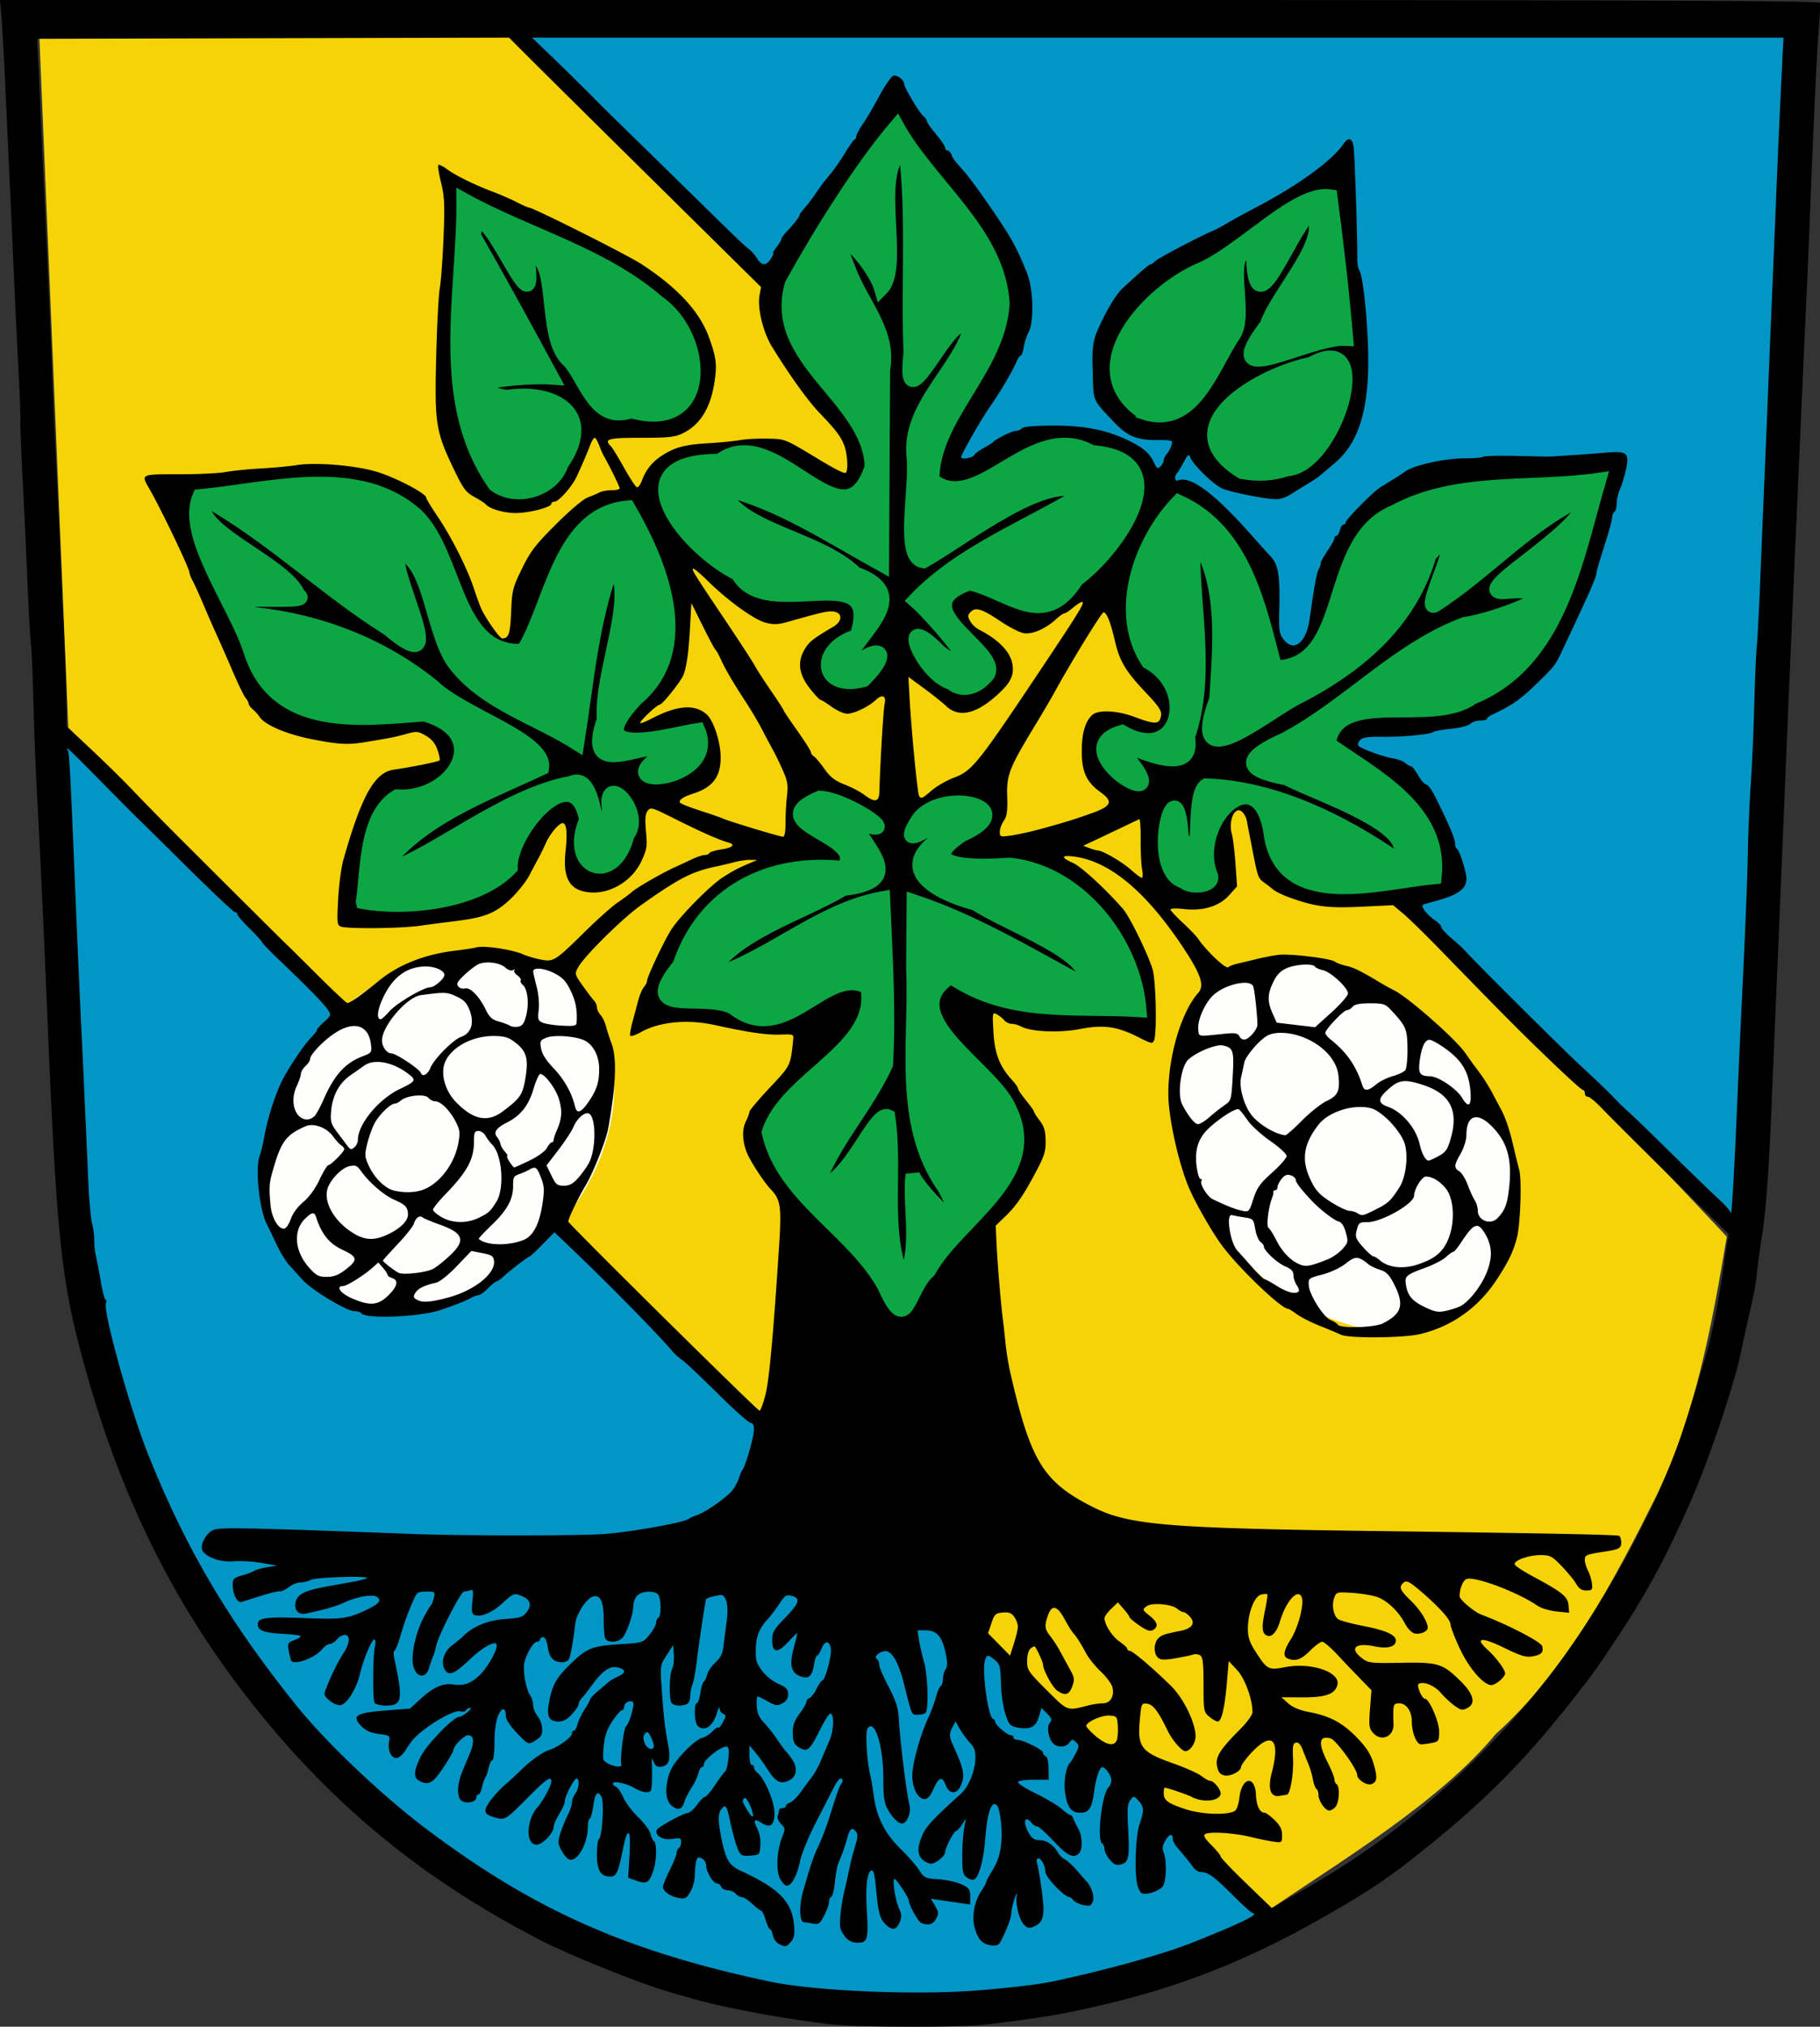
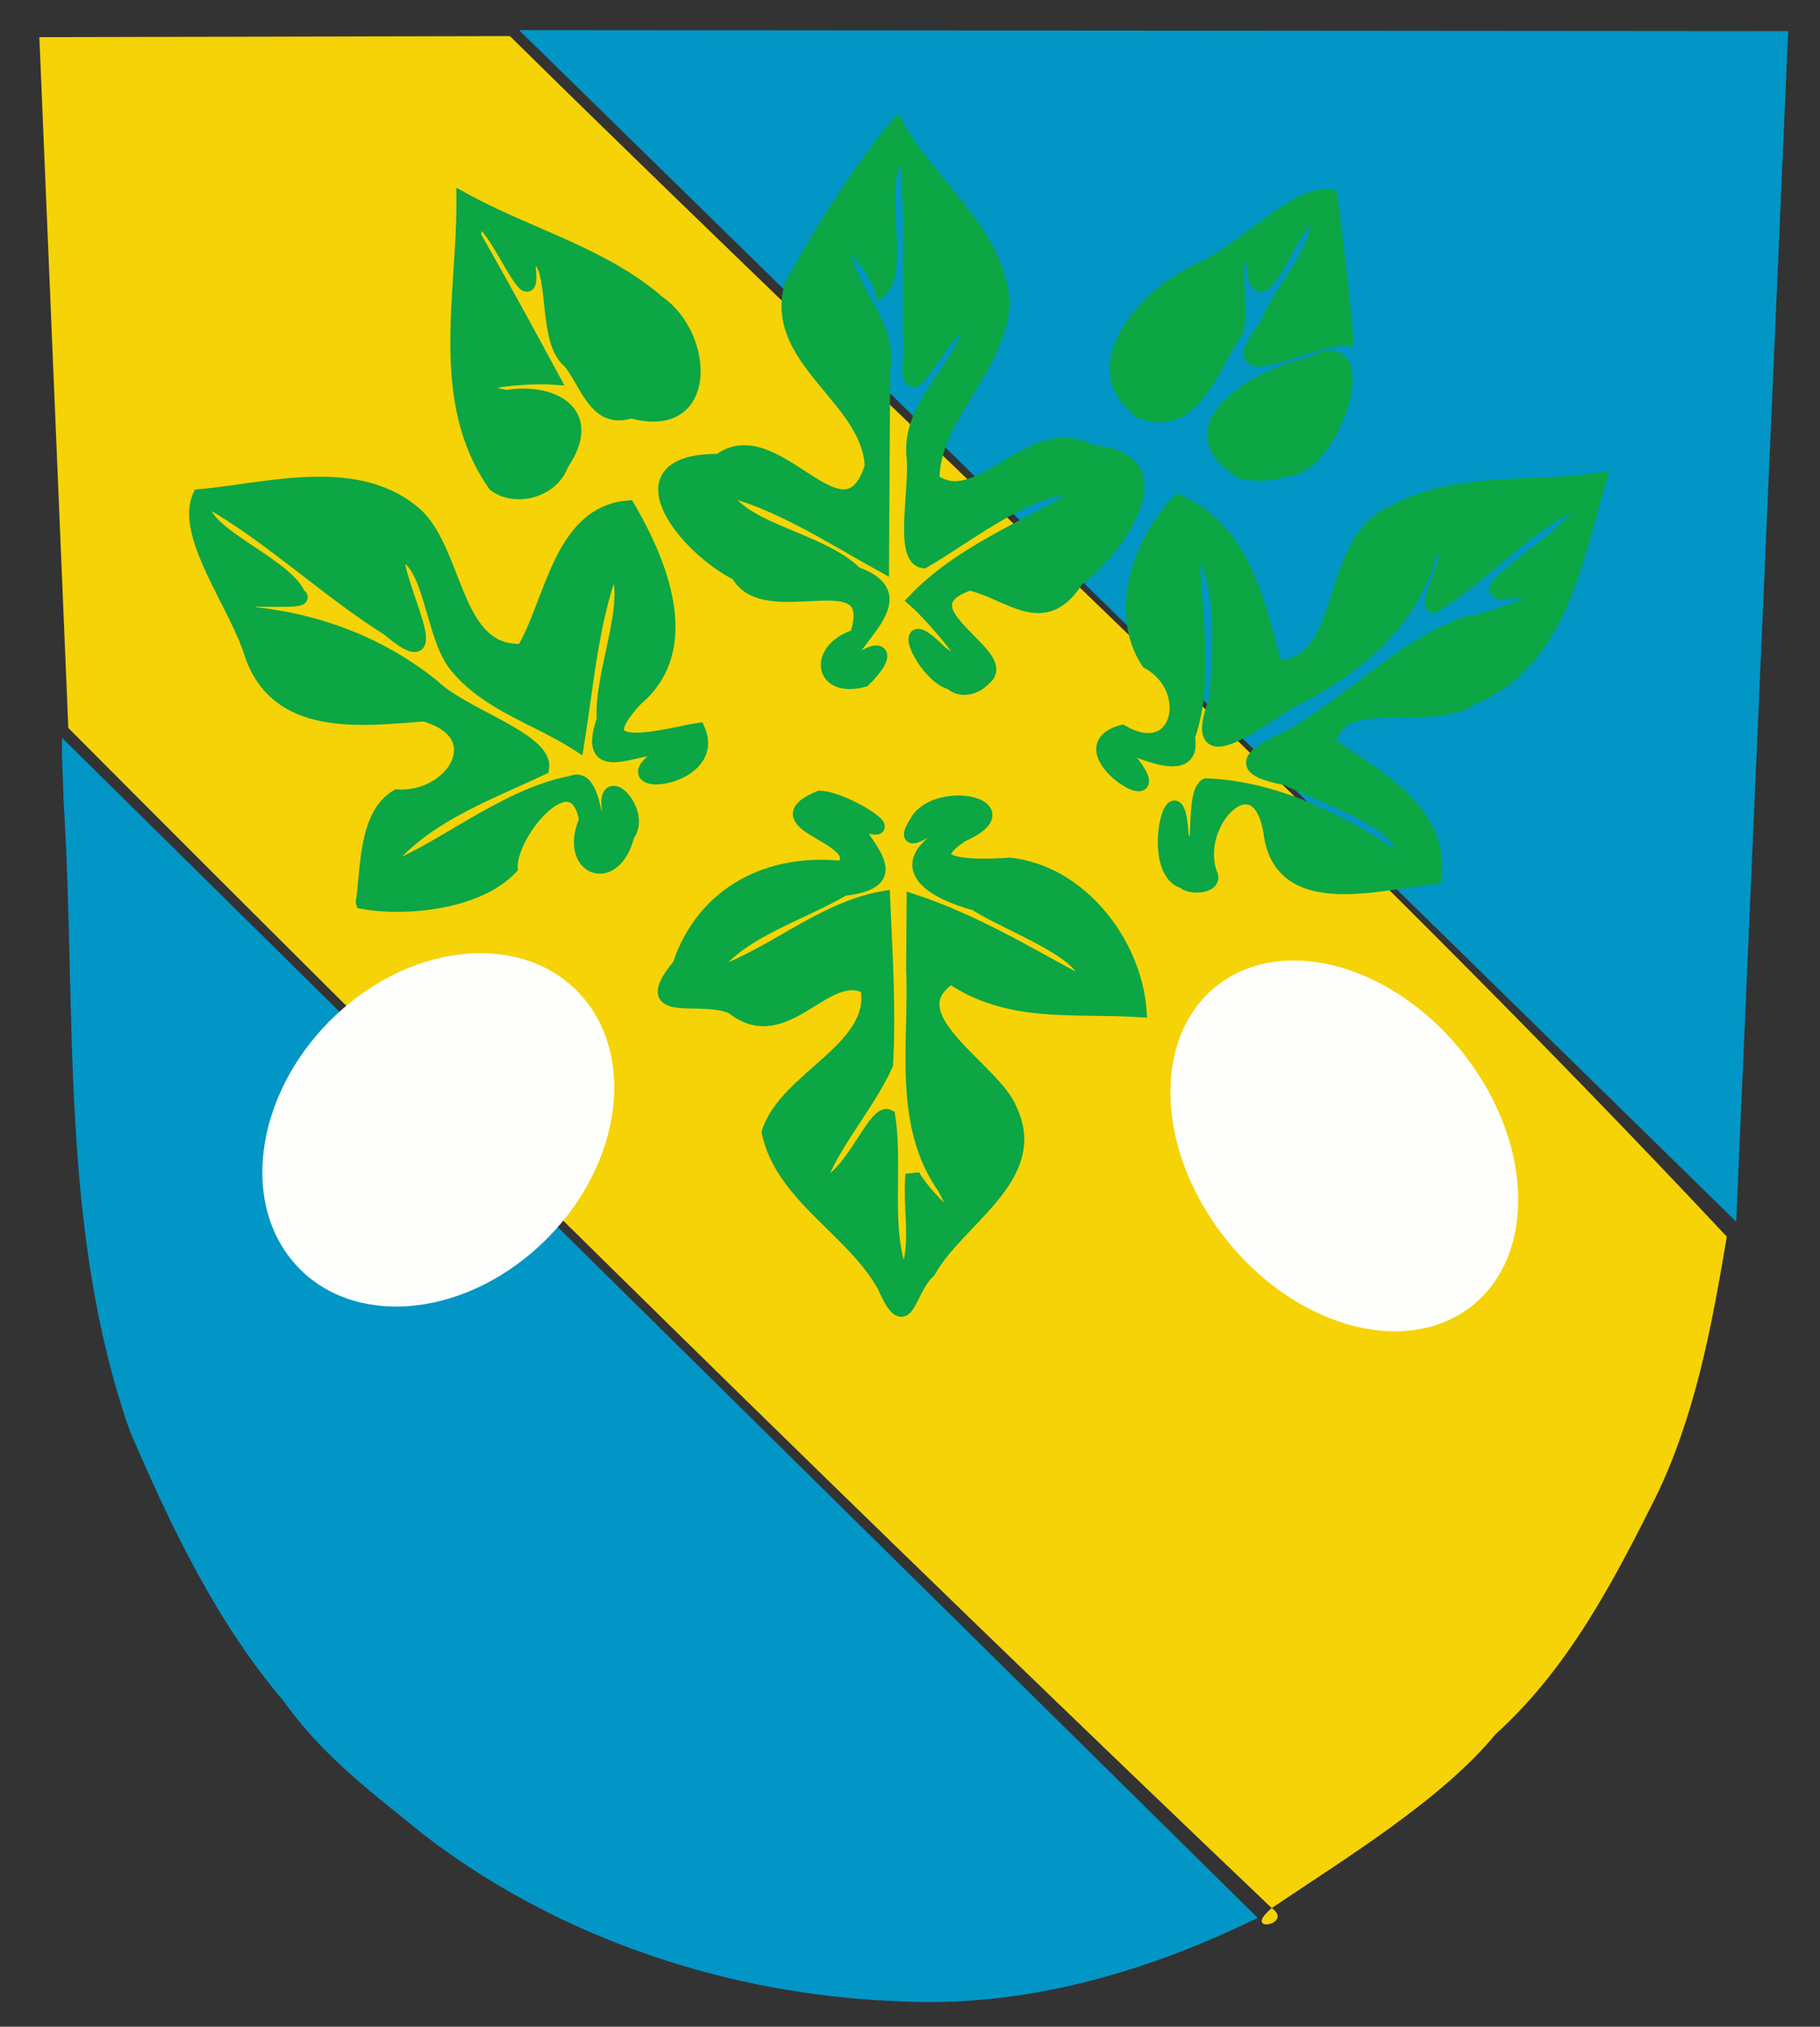
<svg xmlns="http://www.w3.org/2000/svg" width="460" height="512">
  <rect width="100%" height="100%" fill="#333333" stroke="none" />
  <path d="M9.948 9.38l118.928-.266C231.493 110.19 340.236 209.732 436.45 312.411c-3.797 22.534-7.95 45.246-18.033 65.943-10.818 21.567-22.252 43.38-40.432 59.764-13.782 16.768-38.873 31.923-56.557 43.917-7.952 6.69 5.873 4.13 0 0-102.343-97.461-203.56-197.177-304.16-298.129z" fill="#f5d307" fill-rule="evenodd" />
  <path d="M75.422 5.602l174.9.139-7.166 163.812zM9.713 106.313L175.08 269.254c-15.14 7.242-31.754 11.892-48.65 10.995-23.602-.862-47.301-8.643-66.136-23.08-6.998-5.67-14.307-11.096-19.543-18.555-9.477-11.08-15.847-24.467-21.567-37.766-9.853-28.127-7.406-58.373-9.22-87.634l-.251-6.9z" transform="matrix(1.798 0 0 1.8 0 -.671)" fill="#0296c6" fill-rule="evenodd" stroke="#0296c6" stroke-width="2" />
  <g transform="matrix(1.798 0 0 1.8 0 -.671)" fill="#fefffc" fill-rule="evenodd">
    <ellipse transform="matrix(.809 -.587 .606 .795 0 0)" ry="28.743" rx="21.198" cy="241.605" cx="52.605" />
    <ellipse cx="160.875" cy="49.03" rx="21.673" ry="27.506" transform="matrix(.614 .789 -.758 .653 0 0)" />
  </g>
-   <path d="M210.126 511.42c-12.176-1.436-27.114-4.21-35.095-6.516a3026.25 3026.25 0 0 0-6.04-1.73c-6.989-1.993-24.955-9.21-32.218-12.943-25.242-12.979-45.769-28.669-63.582-48.608-24.246-27.142-40.423-56.79-50.869-93.228-6.862-23.938-7.923-33.392-10.391-92.634-.944-22.699-1.755-39.976-2.607-55.587a933.488 934.653 0 0 1-.872-22.753c-.17-6.814-.437-13.215-.594-14.228-.158-1.014-.544-7.754-.863-14.977a4309.23 4309.23 0 0 0-.82-18.032c-.875-17.53-1.123-23.466-1.024-24.482.061-.633-.126-5.558-.417-10.944A3159.443 3163.386 0 0 1 3.592 71.14C2.895 55.476 2.046 36.917 1.24 19.585.937 13.09.534 6.027.343 3.888L0 0h229.844C413.204 0 459.74.146 459.94.72c.137.396.036 3.183-.221 6.192-.486 5.665-1.189 20.36-2.168 45.22-.311 7.92-.83 19.973-1.151 26.785-.32 6.811-.854 18.606-1.185 26.21-.33 7.603-.86 19.527-1.174 26.497-.989 21.812-2.188 49.82-3.74 87.27a17704.7 17704.7 0 0 1-1.41 33.41 8185.43 8195.646 0 0 0-1.105 26.497c-.615 15.432-1.487 27.52-2.367 32.834-.502 3.022-1.317 9.107-1.468 10.945-.127 1.568-.877 5.405-1.968 10.08a476.584 477.178 0 0 0-2.035 9.217c-1.667 8.005-7.75 26.12-12.283 36.578-5.994 13.832-11.372 23.886-18.572 34.73-5.948 8.957-6.343 9.51-11.647 16.238-13.029 16.534-23.645 27.025-41.189 40.708-6.823 5.321-12.033 8.695-23.013 14.894-17.624 9.955-33.773 16.408-52.354 20.93-11.385 2.772-16.53 3.658-32.217 5.551-5.798.7-32.385.641-38.546-.086zm36.244-8.536c7.969-.6 16.037-1.543 19.561-2.286 13.427-2.834 27.95-6.864 35.382-9.82 12.222-4.86 17.589-7.485 15.302-7.485-.284 0-2.55-2.034-5.034-4.523-4.675-4.686-6.28-5.845-8.09-5.845-.583 0-1.442-.542-1.906-1.206-.824-1.17-1.744-2.304-4.045-4.99-.615-.715-1.117-1.644-1.117-2.065 0-1.56-.795-1.476-1.809.193-.807 1.328-.917 2.059-.481 3.204.812 2.14.66 7.281-.252 8.486-.892 1.175-4.027 2.232-5.243 1.764-.45-.171-1.003-1.26-1.235-2.418-.706-3.542-.347-12.28.622-15.067 1.192-3.429 1.147-4.41-.273-5.926-1.187-1.267-1.194-1.267-2.07-.12-.715.936-.817 2.284-.542 7.2.4 7.2.13 8.529-1.83 9.022-1.148.288-1.76.029-2.807-1.19-.737-.858-1.34-2.048-1.34-2.646 0-.596-.258-1.246-.575-1.44-1.433-.887-.12-12.498 1.608-14.226.38-.382.693-1.206.693-1.83 0-1.124-1.517-3.243-2.32-3.243-.632 0-1.58 2.833-2 5.98-.591 4.42-1.305 5.54-3.525 5.54-2.366 0-3.39-1.45-3.89-5.511-.323-2.628.366-6.337 1.33-7.161.185-.158.803-1.174 1.371-2.256.951-1.807.96-2.04.108-2.88-.845-.833-.989-.824-1.672.096-.906 1.224-2.988 1.314-4.122.178-1.205-1.208-1.669-4.185-.811-5.22.595-.72.473-1.12-.703-2.297l-1.424-1.426-.685 2.29c-.77 2.568-2.192 3.253-5.475 2.635-1.738-.324-2.058-.691-2.954-3.375-.557-1.674-1.057-5.109-1.127-7.744-.108-4.212-.275-4.862-1.503-5.887-1.807-1.506-2.148-1.47-2.583.269-.721 2.874.89 14.174 2.076 14.577.313.106.568.443.568.747 0 .754 2.987 3.341 3.884 3.363.395.01.719.277.719.594 0 .316.415.576.924.576 1.487 0 6.555 2.522 6.555 3.261 0 .371.304.776.676.9.386.13.694 1.44.72 3.073l.042 2.846h-3.74c-2.056 0-3.868.26-4.027.576-.158.317 1.843 1.613 4.448 2.88 2.605 1.268 5.543 3.017 6.532 3.889.987.871 1.996 1.584 2.244 1.584.248 0 .613.453.812 1.008.202.554.745 1.656 1.21 2.448 1.025 1.746 1.122 5.27.173 6.221-1.374 1.375-2.94.627-6.386-3.053-1.93-2.06-3.812-3.744-4.186-3.744-.373 0-1-.389-1.395-.864-1.78-2.146-2.312-.26-.719 2.542.766 1.348 1.42 1.776 2.733 1.794 1.787.024 3.565 1.237 4.658 3.181.347.618 1.14 1.383 1.762 1.7.62.316 2.02 1.612 3.107 2.88a116.33 116.474 0 0 0 2.265 2.592c1.25 1.247 2.114 3.893 1.663 5.087-.439 1.156-.77 1.289-2.38.954-1.029-.214-2.158-.752-2.51-1.199-.35-.444-.8-.81-1-.81-1.308 0-6.127-5.058-6.127-6.435 0-1.467-1.02-3.358-1.814-3.358-.368 0-.476.532-.264 1.297.554 2.005 1.577 9.151 1.598 11.173.029 2.741-.512 3.875-2.233 4.673-1.354.626-1.706.58-2.63-.346-1.268-1.269-2.265-5.247-1.87-7.452.157-.862-.079-.531-.521.738-.444 1.265-.827 2.912-.852 3.656-.042 1.282-.96 3.787-2.564 6.999-.565 1.132-1.08 1.4-2.41 1.253-2.31-.256-3.439-1.428-4.284-4.45-.814-2.913-.066-6.823 1.829-9.564.58-.84 1.057-1.72 1.057-1.953 0-.233.78-1.696 1.737-3.251 2-3.255 2.617-7.447 1.888-12.844-.333-2.472-.729-3.5-1.394-3.63-1.168-.224-2.024 2.955-2.526 9.381-.383 4.94-1.618 9.231-2.78 9.68-.391.149-1.222-.098-1.84-.551-.95-.695-1.126-1.52-1.126-5.264 0-2.443.205-5.607.459-7.033l.458-2.592-1.025 1.584c-.562.871-1.215 1.584-1.452 1.584-.525 0-2.755 4.279-2.755 5.287 0 1.17-2.87 3.318-3.932 2.943-3.072-1.087-3.592-3.335-1.718-7.441.936-2.058 2.835-4.069 9.579-10.157 1.934-1.746 3.547-5.528 3.682-8.64.095-2.191-.16-2.992-1.365-4.295a22.854 22.883 0 0 1-2.55-3.475l-1.067-1.872-.72 1.296c-.94 1.696-.929 2.48.069 4.666 2.826 6.207 3.11 7.74 1.906 10.337-.995 2.142-2.87 2.057-3.71-.17-.904-2.401-1.774-2.16-3.11.864-.787 1.783-1.492 2.593-2.256 2.593-1.622 0-3.038-2.57-3.121-5.658-.08-2.938 1.899-10.232 4.011-14.792.735-1.584 1.622-3.97 1.97-5.303.351-1.332.889-2.58 1.196-2.77.307-.191.561-.983.561-1.76 0-.778.306-1.905.678-2.503.525-.842.514-1.834-.054-4.365-.895-4.014-2.228-5.476-4.991-5.476h-2.064l.39 2.448c.214 1.347.795 3.874 1.291 5.616.886 3.11 1.185 11.458.45 12.646-.204.333-1.09.603-1.966.603-1.72 0-1.465.567-3.653-8.093-1.21-4.788-2.805-7.715-4.322-7.931-1.436-.204-3.396 1.323-2.449 1.908.319.198.58.851.58 1.45 0 .6 1.067 3.113 2.372 5.583 1.843 3.496 2.415 5.258 2.575 7.947.36 6.103 1.92 18.682 2.735 22.068.392 1.629-.468 4.06-1.588 4.49-.989.381-2.796-1.317-4.112-3.864-.692-1.343-.945-3.285-.924-7.087.049-8.482-2.182-15.684-4.014-12.953-.577.86-.164 8.116.652 11.46.272 1.108.651 3.311.845 4.895.714 5.849 2.778 10.033 6.958 14.113 1.785 1.743 3.851 4.11 4.59 5.26 1.273 1.98 1.537 2.103 4.976 2.335 1.998.135 4.603.715 5.79 1.289 1.884.909 2.157 1.296 2.157 3.056v2.017l-2.733-.391c-1.501-.214-3.74-.54-4.973-.727l-2.242-.339 1.058 1.791c.924 1.567.958 1.975.275 3.255-.777 1.45-1.935 1.795-3.722 1.109-.804-.31-3.195-4.608-3.195-5.746 0-.677-3.137-5.418-3.585-5.418-.645-.001.133 5.229 1.1 7.39.698 1.563.729 2.235.162 3.601-.846 2.05-2.015 2.135-3.74.27-1.331-1.438-1.657-2.81-2.3-9.71-.238-2.545-.594-3.843-1.022-3.7-1.14.38-1.575 3.974-1.215 10.026.437 7.34.183 8.25-2.294 8.25-1.879 0-3.092-.911-4.218-3.168-.593-1.188-.16-5.734 1.016-10.657.342-1.426.856-3.759 1.143-5.184.288-1.426.92-3.862 1.408-5.415.66-2.106.72-3.02.241-3.6-1.063-1.282-1.575-.904-2.27 1.67-.364 1.347-.927 3.096-1.25 3.888-.324.792-.795 1.959-1.043 2.593-.25.633-.611 2.707-.807 4.608-.193 1.9-.602 3.542-.906 3.649-.306.106-.558.68-.558 1.278 0 .597-.557 2.156-1.237 3.463-1.121 2.157-1.395 2.344-2.948 2.034-.94-.189-1.924-.342-2.188-.342-1.097 0-1.228-4.234-.234-7.688 1.775-6.182 2.59-8.682 3.418-10.459 1.672-3.594 2.539-5.915 4.085-10.944.877-2.852 1.812-5.43 2.076-5.732.647-.738.608-1.469-.08-1.469-.31 0-1.05.972-1.648 2.16-.596 1.188-2.626 5.149-4.512 8.8-1.888 3.663-3.718 8.11-4.081 9.923-.723 3.597-2.124 6.193-3.344 6.193-.432 0-1.205-.821-1.725-1.824-1.071-2.077-.755-7.348.648-10.701.733-1.76.7-2.017-.376-3.095-.645-.648-1.025-1.566-.841-2.043.181-.475.332-1.103.332-1.395 0-.29.388-.53.863-.53s.863-.24.863-.536c0-.295.468-.686 1.043-.87.575-.181 1.805-1.385 2.733-2.674.93-1.289 2.218-3.037 2.865-3.883.648-.846 1.663-2.707 2.259-4.133.596-1.426 1.57-3.712 2.164-5.08 1.106-2.54 1.201-6.74.155-6.714-.317.007-1.521 1.92-2.674 4.25-2.353 4.748-3.074 5.434-4.775 4.538-1.69-.89-2.028-1.593-2.02-4.194.004-1.657.488-2.94 1.718-4.567.94-1.244 1.708-2.578 1.708-2.962 0-.385.37-.842.82-1.015.451-.173 1.258-1.238 1.792-2.365.534-1.129 1.183-2.052 1.44-2.052.684 0 2.374-6.193 2.167-7.933-.259-2.17-1.559-2.274-2.344-.19-.37.984-.872 1.786-1.115 1.786-.245 0-.608 1.034-.81 2.294-.488 3.054-1.443 3.816-3.64 2.905-2.197-.91-2.598-2.831-1.483-7.098.48-1.836.874-3.492.874-3.672 0-.184-1.01.774-2.248 2.126-2.73 2.992-4.08 2.842-4.08-.454 0-1.89.445-2.67 3.127-5.44 3.726-3.852 4.128-5.067 1.885-5.684-1.439-.396-1.762-.198-3.165 1.935-.859 1.307-2.17 3.037-2.912 3.845-2.562 2.78-3.269 5.013-3.051 9.656.11 2.343 2.835 5.53 5.879 6.874 1.81.8 2.263 1.305 2.263 2.52 0 1.034-.463 1.768-1.447 2.296-1.276.684-1.708.628-3.673-.48-1.226-.689-2.393-1.254-2.596-1.254-.201 0-.295 1.102-.209 2.448.114 1.759.606 2.91 1.75 4.086.874.9 2.409 2.845 3.414 4.32 1.001 1.477 1.981 2.812 2.175 2.97.194.16.9 1.072 1.564 2.03 1.53 2.196 1.185 4.5-.81 5.41-2.116.966-3.314.34-5.311-2.777-.98-1.528-2.424-3.526-3.21-4.439l-1.427-1.663v2.448c0 1.346.259 2.448.575 2.448.317 0 .576.295.576.657 0 .36.375.945.834 1.296 1.798 1.377 4.344 7.318 4.344 10.142 0 3.208-1.058 4.03-3.296 2.562-1.857-1.217-2.175-.767-1.03 1.452.554 1.073.863 2.8.76 4.23-.172 2.377-.21 2.418-2.508 2.587-1.956.144-2.436-.043-2.972-1.152-.645-1.34-1.585-4.702-2.428-8.69-.594-2.805-1.007-3.176-2.01-1.808-.892 1.213-.808 3.231.36 8.597.91 4.177 1.867 5.631 4.503 6.842 9.784 4.5 13.052 7.826 13.579 13.816.209 2.362.034 3.223-.865 4.265-.992 1.148-1.309 1.22-2.646.612a3.28 3.283 0 0 1-1.843-2.313c-.18-.891-.51-1.62-.737-1.62-.227 0-.723-1.037-1.102-2.305-.378-1.267-.872-2.304-1.097-2.306-.225 0-1.237-.779-2.247-1.728-1.01-.948-2.21-1.726-2.661-1.726-.455 0-1.147-.389-1.54-.864-.396-.475-1.306-.864-2.023-.864-.72 0-1.457-.389-1.638-.864-.182-.475-.673-.864-1.088-.864-.953 0-2.733-2.952-2.733-4.533 0-.651-.487-1.449-1.086-1.77-.891-.476-1.149-.35-1.43.7-.19.707-.348 2.32-.353 3.587-.005 1.267-.522 3.14-1.144 4.165-1.006 1.656-1.34 1.822-3.018 1.505-2.079-.392-3.898-1.71-3.898-2.819 0-.396.777-2.284 1.726-4.2.95-1.915 1.726-3.87 1.726-4.345 0-.473.259-1.022.575-1.219.317-.194.576-.882.576-1.524 0-1.037-.252-1.125-2.224-.792-2.309.39-4.403-.783-3.95-2.215.233-.743 6.587-4.246 7.9-4.356.474-.04 1.51-.965 2.3-2.057.792-1.091 1.698-1.998 2.014-2.016.317-.015 1.478-1.383 2.582-3.039 1.104-1.656 2.238-3.175 2.524-3.38.284-.204.644-1.693.799-3.313.217-2.275.098-2.941-.527-2.941-1.46 0-5.665 3.301-5.665 4.448 0 .405-.232.738-.514.738-.283 0-.685.71-.9 1.584-.21.87-.977 2.493-1.704 3.607-.726 1.113-1.523 2.668-1.769 3.457-.615 1.969-1.411 2.342-2.91 1.359-1.667-1.093-2.119-3.583-1.295-7.152.503-2.175 1.433-3.735 3.777-6.33 1.712-1.893 3.8-3.61 4.644-3.817.843-.207 2.087-.969 2.767-1.692.678-.722 1.372-1.178 1.539-1.009.169.168.707-.471 1.197-1.42.78-1.512.786-1.764.044-2.052-.468-.178-.872-.787-.901-1.35-.029-.565-.31-.12-.626.99-.998 3.514-3.263 5.04-4.962 3.34-.791-.793-.947-5.646-.18-5.646.28 0 .683-1.16.897-2.578.213-1.418.6-2.712.863-2.874.265-.162.648-.972.856-1.797.207-.826 1.16-2.218 2.118-3.094 1.284-1.174 1.816-2.256 2.02-4.12.155-1.392.51-4.175.788-6.186.493-3.546.117-5.93-1.046-6.65-.424-.262-4.03.607-4.157 1.003-.237.738-1.882 11.683-2.306 15.351-.311 2.693-.82 5.493-1.13 6.22-.309.729-.562 2.06-.562 2.963 0 .963-.378 1.782-.912 1.989-1.656.637-3.563.364-3.92-.562-.569-1.49-.395-7.139.26-8.365.334-.624.528-2.228.431-3.562l-.174-2.427-1.654 2.551c-1.633 2.518-1.649 2.625-1.246 8.352.525 7.435.77 9.595 1.595 14.05.748 4.045.314 5.451-1.78 5.76-.852.128-1.415-.23-1.805-1.151-.513-1.205-.56-1.138-.49.68a74.522 74.615 0 0 1-.003 4.464c-.072 2.132-.252 2.448-1.377 2.448-.712-.004-2.08-.484-3.042-1.069-1.924-1.175-5.444-1.897-5.444-1.116 0 .27.356.63.79.798.436.167 1.274 1.391 1.863 2.718.59 1.328 2.29 3.582 3.781 5.006 1.492 1.426 2.882 3.308 3.092 4.182.21.874.612 1.733.892 1.908.723.444.637 4.885-.138 7.218-1.07 3.217-1.74 3.649-4.256 2.736l-2.154-.78.342-5.616c.192-3.157.117-5.616-.17-5.616-.587 0-.81.679-1.795 5.472-.922 4.492-1.45 5.473-2.941 5.473-2.374 0-3.334-1.595-3.334-5.527 0-1.992.225-3.762.5-3.931.838-.518 1.381-9.337.658-10.687-.931-1.745-1.647-.944-2.08 2.325-.208 1.577-.606 3.008-.88 3.178-.274.17-.499 1.107-.499 2.08 0 4.274-2.715 8.998-4.728 8.225-.486-.187-1.349-1.211-1.924-2.277-.935-1.74-.962-2.189-.248-4.428.435-1.374 1.258-3.399 1.832-4.5.572-1.106 1.048-2.531 1.059-3.169.01-.64.399-1.665.863-2.28.928-1.228 1.149-3.779.327-3.779-.662 0-2.93 4.328-2.952 5.635-.011.545-.656 2.027-1.437 3.294-.778 1.267-1.418 2.738-1.42 3.269-.005 1.575-2.835 4.507-4.35 4.507-2.802 0-2.6-6.313.303-9.504 1.291-1.419 3.47-5.483 3.47-6.472 0-1.45-1.231-.651-5.325 3.451-6.487 6.508-6.264 6.367-9.002 5.63-1.726-.467-2.357-.935-2.357-1.747 0-1.17 2.589-4.46 5.433-6.898a78.626 78.724 0 0 0 3.452-3.197c2.447-2.43 5.52-4.63 7.215-5.166 2.211-.702 5.762-3.233 5.762-4.11 0-.432.23-.788.512-.788.283 0 .687-.713.9-1.585.21-.87 1.015-2.55 1.786-3.731.773-1.181 1.41-2.348 1.417-2.592.007-.245.939-1.223 2.071-2.173 1.133-.95 2.355-1.99 2.72-2.31.364-.32 1.374-.9 2.244-1.285 1.866-.828 2.032-1.656.432-2.165-2.341-.744-4.112.392-7.192 4.608-.928 1.267-2.017 2.646-2.425 3.065-.407.42-.74 1.075-.74 1.457 0 .381-.761 1.53-1.693 2.55-1.194 1.307-2.208 1.856-3.432 1.856-2.461 0-3.089-1.443-2.296-5.288.834-4.047 1.777-5.714 5.07-8.981 4.28-4.24 5.665-4.819 12.524-5.246 6.012-.372 6.037-.38 7.695-2.381.913-1.105 1.668-2.448 1.677-2.983.008-.535.276-1.134.592-1.33.809-.5.72-5.098-.115-5.933-.998-.998-3.936-.848-5.162.262-.579.524-1.052 1.682-1.052 2.573 0 2.1-1.598 6.85-2.738 8.138-1.118 1.264-3.92 1.327-4.392.097-.192-.5-.349-2.592-.349-4.644 0-4.15-.676-5.966-2.218-5.966-1.762 0-4.657 4.134-4.998 7.136-.46 4.088-1.214 8.203-1.622 8.864-.239.389-.955.705-1.59.705-2.238 0-3.298-1.072-3.697-3.744-.247-1.638-.684-2.592-1.187-2.592-.439 0-.796.26-.796.576 0 .317-.342.576-.757.576-1.036 0-3.224 4.038-3.305 6.099-.097 2.468.669 6.124 1.559 7.424.426.624.777 1.75.777 2.502 0 .749.517 2.023 1.15 2.828 1.15 1.467 1.503 3.97.71 5.053-.233.316-1.037.923-1.79 1.346-1.284.724-1.536.592-4.171-2.173-1.771-1.86-2.805-3.456-2.805-4.338 0-2.257-1.046-2.245-1.996.027-.537 1.289-.88 3.878-.88 6.648 0 2.497-.238 4.538-.53 4.538-.29 0-.71.842-.929 1.872-.219 1.03-.598 2.131-.841 2.448-.245.317-.622 1.419-.843 2.448-.22 1.03-.639 1.873-.93 1.873-.291 0-.528.36-.528.797 0 1.05-2.208 1.598-3.546.882-1.445-.774-1.388-4.209.13-7.798l1.674-3.96c1.334-3.165 1.206-4.897-.36-4.897-.953 0-3.652 2.728-3.652 3.69 0 .353-1.17 2.39-2.601 4.524-2.673 3.99-3.707 4.55-6.066 3.286-1.525-.818-1.397-2.571.451-6.229 1.505-2.975 8.184-9.864 9.594-9.893.886-.018 3.67-2.263 2.828-2.28a1.354 1.355 0 0 0-1.056.588c-.205.329-.841.45-1.415.268-1.096-.35-5.177 1.652-8.619 4.225-2.727 2.04-3.586 2.952-5.123 5.441-.79 1.28-1.768 2.139-2.437 2.139-1.343 0-2.24-2.045-1.833-4.176.276-1.453.149-1.547-2.606-1.912-2.135-.284-3.315-.823-4.49-2.052-2.438-2.547-1.25-3.28 6.261-3.869l6.14-.478 2.643-2.441c3.175-2.93 5.67-4.047 8.178-3.662 2.713.416 4.531-.209 6.715-2.304 1.97-1.894 4.367-6.034 4.367-7.546 0-1.54-3.424.292-7.137 3.816-3.819 3.624-5.208 4.05-6.188 1.898-.82-1.8.167-4.403 2.23-5.89a29.913 29.913 0 0 0 2.748-2.294c2.558-2.471 6.161-3.906 10.59-4.217 3.714-.261 4.395-.486 5.348-1.768 1.287-1.732.948-3.02-1.034-3.924-2.089-.954-2.31-.882-5.079 1.674-2.601 2.401-5.469 3.63-7.047 3.024-.725-.28-.838-.963-.58-3.474.272-2.64.186-3.075-.551-2.79-.48.183-1.187.334-1.572.334-.79 0-6.405 10.896-6.977 13.537-.207.95-.593 2.247-.863 2.88-.27.634-.723 1.93-1.009 2.88-1.068 3.538-4.17 1.896-4.16-2.201.01-3.154 1.22-7.602 2.932-10.79.757-1.406 1.532-2.687 1.72-2.848.188-.158.517-1.002.731-1.872.372-1.53.306-1.584-1.911-1.584-2.152 0-2.366.155-3.373 2.448-1.36 3.097-2.064 5.066-3.303 9.217-.543 1.82-1.174 3.312-1.402 3.312-.23 0-.21.972.043 2.16 2.194 10.255 1.933 11.665-2.163 11.665-1.33 0-2.614-.319-2.853-.707-.525-.852-.467-11.773.074-14.245.212-.965.154-1.755-.126-1.755-.7 0-2.706 4.769-3.637 8.64-.933 3.874-3.326 7.716-4.955 7.954-.665.095-1.906-.429-2.762-1.165-1.42-1.224-1.495-1.485-.866-3.055 1.474-3.672 3.11-6.984 4.394-8.907 1.629-2.434 1.78-4.619.32-4.619-.563 0-1.467.518-2.008 1.152-.541.634-1.358 1.152-1.813 1.152-.454 0-1.298.583-1.875 1.296-1.789 2.213-7.11 4.166-7.842 2.88-.137-.237-.412-1.346-.611-2.466-.342-1.886-.236-2.08 1.467-2.725 1.008-.38 1.686-.84 1.505-1.023-.182-.181-2.325-.432-4.76-.558-4.399-.225-6.053-.867-6.053-2.35 0-1.69 2.194-1.995 11.636-1.613 9.822.397 11.35.174 16.555-2.425 2.533-1.266 3.088-2.07 1.995-2.893-1.071-.805-4.94-.144-8.417 1.44-2.233 1.014-5.189 1.849-9.78 2.762-1.94.385-3.057-1.325-2.25-3.448.581-1.532 2.65-2.48 7.233-3.32 1.582-.287 4.624-.84 6.76-1.223 2.136-.385 3.883-.84 3.883-1.012 0-.605-13.041-.169-14.244.475-.667.359-1.843.65-2.612.65-.77 0-2.073.533-2.899 1.181-.825.65-1.83 1.122-2.234 1.048-.405-.072-2.548.439-4.765 1.14a1230.62 1232.157 0 0 1-4.937 1.553c-1.093.336-2.252-1.903-2.252-4.35 0-1.479.287-1.76 2.445-2.375 1.345-.387 2.715-.904 3.049-1.153.33-.246 1.755-.64 3.164-.876l2.56-.427-4.027-.686c-2.215-.378-5.322-.563-6.904-.414-3.06.292-6.377-.738-7.763-2.412-1.084-1.307.593-4.716 2.726-5.54 1.68-.65 9.221-.49 50.487 1.074 12.005.456 41.576.46 48.04.005 6.756-.473 20.357-2.907 21.55-3.856.33-.263 1.196-.66 1.928-.884 2.172-.667 7.979-4.766 9.189-6.487.618-.879 1.32-2.247 1.558-3.039.24-.792.633-1.699.878-2.016.775-1.003 2.867-8.405 2.867-10.142 0-1.087-.296-1.667-.852-1.667-.467 0-4.184-3.305-8.254-7.344-4.072-4.04-8.12-7.863-9-8.497-.877-.633-1.888-1.503-2.246-1.931-3.484-4.187-15.903-16.847-25.53-26.03l-4.555-4.343-2.98 3.047c-1.635 1.676-3.102 3.048-3.253 3.048-.365 0-4.977 3.532-6.658 5.1-.728.68-1.515 1.236-1.747 1.236-.234 0-1.2.778-2.149 1.728-.949.95-2.022 1.728-2.384 1.728-.36 0-1.222.317-1.913.702-1.28.717-3.466 1.585-7.587 3.014-5.231 1.816-19.212 2.387-20.175.828-.173-.283-.976-.511-1.784-.511-1.914 0-10.71-5.332-13.041-7.908l-3.388-3.746c-.863-.956-2.37-3.456-3.347-5.555a177.69 177.912 0 0 0-2.284-4.769c-1.903-3.582-2.993-14.168-1.783-17.31.28-.727.822-3.006 1.203-5.063.92-4.972 3.063-11.445 4.854-14.653 2.188-3.928 5.33-8.506 6.949-10.126.793-.796 1.443-1.642 1.443-1.881 0-.238.827-1.175 1.84-2.08 1.762-1.576 1.801-1.706.935-3.032-.964-1.471-5-5.599-12.188-12.462-2.417-2.308-4.394-4.351-4.394-4.54 0-.188-1.424-1.757-3.164-3.485-1.74-1.728-3.165-3.381-3.165-3.669 0-.29-.27-.527-.598-.527-.331 0-5.505-4.86-11.501-10.801-5.994-5.94-11.614-11.48-12.49-12.31-.874-.827-5.322-5.299-9.888-9.936-7.839-7.96-9.283-9.306-8.342-7.782.354.573.665 6.263 1.664 30.46.694 16.795 1.503 35.264 1.73 39.458.135 2.535.404 8.238.599 12.673.192 4.436.444 10.009.557 12.385.113 2.376.376 8.338.582 13.249.207 4.91.648 9.965.982 11.232.335 1.268.584 3.212.557 4.32a18.572 18.595 0 0 0 .44 4.033c.27 1.109.83 4.025 1.241 6.48.414 2.456.952 4.465 1.194 4.465.245 0 .288.412.094.912-.784 2.047 6.05 26.599 10.539 37.87 9.478 23.793 20.246 42.087 37.352 63.464 7.548 9.432 21.71 22.903 33.07 31.455 27.213 20.483 50.687 30.906 86.842 38.555 11.15 2.358 36.147 3.463 51.779 2.286zm86.873-27.679c21.726-12.72 42.46-31.206 58.77-52.395 12.864-16.713 26.313-41.124 32.53-59.044 1.711-4.936 5.39-16.867 7.047-22.867 1.44-5.211 3.395-15.592 4.369-23.216.122-.95.388-2.664.593-3.812l.374-2.085-14.545-14.332c-7.998-7.883-15.832-15.694-17.406-17.357-1.575-1.663-3.213-3.024-3.643-3.024-.428 0-.777-.389-.777-.864s-.232-.864-.514-.864c-.282 0-4.212-3.564-8.732-7.92-7.785-7.5-11.262-11.003-27.392-27.58-3.74-3.843-7.927-7.928-9.304-9.078l-2.506-2.092-8.006.384c-8.445.403-11.512.021-17.893-2.224-1.814-.639-3.795-1.584-4.404-2.102a38.904 38.904 0 0 0-2.298-1.777c-1.514-1.064-1.622-1.377-3.031-8.651l-1.397-7.188c-.123-.616-.603-1.501-1.068-1.966-1.805-1.809-3.655 2.096-2.652 5.599.275.963.683 4.322.906 7.463l.405 5.71-2.063 2.286c-2.517 2.79-6.614 4.002-11.56 3.42-1.76-.207-3.2-.147-3.2.132 0 .28 1.375 1.773 3.056 3.317 1.68 1.545 3.443 3.38 3.92 4.08 2.116 3.108 6.966 7.69 7.606 7.182.365-.287 1.313-.666 2.104-.841.791-.176 2.992-.706 4.89-1.174 1.899-.47 4.527-.972 5.843-1.116 2.932-.322 13.146.933 14.142 1.736.4.324 1.622.777 2.715 1.013 1.916.41 3.93 1.393 8.525 4.165 1.178.71 2.812 1.617 3.63 2.017 3.645 1.776 15.746 12.435 18.152 15.988a122.568 122.72 0 0 0 3.3 4.554c1.065 1.396 2.629 3.858 3.474 5.473a247.868 247.868 0 0 0 2.019 3.798c1.192 2.137 2.26 5.224 3.191 9.217.554 2.376 1.255 5.227 1.56 6.336.702 2.55.306 13.857-.603 17.281-.944 3.546-2.111 5.948-5.103 10.51-4.656 7.091-11.407 11.869-19.422 13.741-4.216.985-17.92 1.091-19.904.155-.76-.36-3.195-1.379-5.412-2.268-2.213-.888-4.827-2.214-5.807-2.947-.978-.733-1.949-1.332-2.156-1.332-1.763 0-12.8-10.61-16.867-16.215-2.55-3.51-6.573-10.558-8.175-14.317-2.648-6.21-5.2-17.73-5.228-23.617-.05-9.654 3.247-20.818 7.592-25.713 1.633-1.84.59-4.806-4.203-11.956-9.223-13.759-18.306-21.263-27.144-22.43-3.368-.446-3.51.204-.35 1.599 2.086.922 8.088 6.43 12.625 11.589 1.65 1.877 6.232 11.197 7.485 15.229.856 2.749 1.147 16.163.394 18.001-.378.922-.718.855-3.862-.745-5.478-2.787-8.838-3.266-14.836-2.117-5.34 1.024-12.418.71-14.982-.663-.667-.358-1.717-.651-2.332-.651-.614 0-1.452-.402-1.86-.895-.408-.493-1.255-1.17-1.88-1.505-1.103-.592-1.128-.453-.846 4.533.311 5.45 1.595 8.72 4.772 12.15.787.85 1.432 1.783 1.432 2.07 0 .287.907 1.63 2.014 2.982 1.108 1.353 2.014 2.628 2.014 2.835 0 .205.656 1.235 1.458 2.288 1.138 1.494 1.469 2.615 1.497 5.103.033 2.738-.345 3.903-2.682 8.27-3.112 5.818-4.843 8.28-7.832 11.135l-2.112 2.018.252 5.183c.237 4.918 1.123 15.27 1.627 19.005.127.95.395 3.413.597 5.473.201 2.059.751 5.429 1.222 7.488 5.117 22.33 8.294 27.535 20.658 33.837 9.18 4.68 18.534 5.472 73.05 6.185 41.609.544 59.699.905 60.182 1.202.283.177.514.935.514 1.687 0 1.451-.52 1.73-4.314 2.311-4.504.688-4.89.852-4.89 2.053 0 .644.359 1.87.801 2.725.443.857.896 2.333 1.007 3.283.183 1.56.045 1.728-1.415 1.728-1.186 0-1.877-.45-2.589-1.692-.534-.93-2.18-2.94-3.66-4.464-2.445-2.52-2.93-2.772-5.34-2.772-3.028 0-6.85 1.391-6.52 2.372.12.364 2.148 1.698 4.508 2.965 7.524 4.041 8.87 5.122 9.08 7.294l.185 1.94-3.202-.33c-1.762-.182-3.92-.829-4.79-1.433-4.874-3.385-15.708-7.482-17.925-6.778-.904.288-1.783 2.447-1.783 4.382 0 .839 3.673 3.944 5.46 4.615 6.634 2.492 15.12 6.882 15.406 7.97.408 1.562-.198 2.2-2.458 2.593-1.636.285-2.984-.126-7.191-2.183-5.71-2.796-7.539-2.574-4.146.498 2.121 1.926 4.435 5.037 4.435 5.971 0 .918-2.389 2.958-3.462 2.958-2.009 0-5.682-4.254-8.028-9.301-1.276-2.74-2.32-5.474-2.32-6.077 0-1.194-3.278-4.774-7.989-8.724-2.44-2.045-3.137-2.372-3.824-1.8-1.327 1.102-1.025 1.867 1.812 4.614 2.392 2.311 4.25 5.308 4.25 6.85 0 .92-2.006 1.736-3.385 1.374-.7-.183-1.75-1.27-2.337-2.419-1.606-3.145-4.76-6.09-7.357-6.867-1.276-.384-4.045-.81-6.154-.947-3.704-.243-3.855-.198-4.405 1.255-.674 1.769-.216 4.4.935 5.355.444.37 3.308 1.157 6.365 1.751 5.728 1.111 8.284 2.25 8.284 3.696 0 1.57-2.118 2.144-5.393 1.463-4.963-1.031-6.496.524-3.044 3.091 1.5 1.118 2.263 1.203 9.636 1.062 9.36-.176 10.523.159 14.793 4.268 3.6 3.466 4.344 5.93 2.143 7.11-1.321.708-1.656.65-3.33-.56-1.024-.74-2.576-2.192-3.448-3.225-1.55-1.834-4.412-2.995-5.588-2.268-.62.385.799 3.755 1.58 3.757 1.069 0 3.582 5.767 3.582 8.221 0 2.427-.108 2.6-1.798 2.938-.989.198-2.233.36-2.761.36-1.15 0-2.345-2.97-2.345-5.816 0-2.566-1.397-4.553-3.198-4.553-1.188 0-1.415.288-1.469 1.872-.036 1.03-.018 2.443.036 3.138.27 3.36-3.063 4.889-5.223 2.394-.931-1.075-1.024-1.854-.708-5.976l.365-4.74-2.812-2.88a457.911 457.911 0 0 1-5.834-6.12c-1.663-1.783-3.38-3.24-3.817-3.24-.437 0-1.828 1.036-3.094 2.303-2.211 2.214-3.603 2.706-5.555 1.955-1.345-.516-1.115-1.98.79-4.986 1.806-2.853 3.35-8.797 2.715-10.457-.949-2.475-3.998.893-5.54 6.119-.75 2.541-2.047 3.985-3.183 3.548-1.343-.515-1.488-2.016-.604-6.248.46-2.198.73-4.105.599-4.233-.13-.13-.84-.084-1.579.101-1.69.425-3.319 4.663-3.315 8.614 0 2.145.432 3.433 1.922 5.76 2.93 4.576 3.272 4.756 7.465 3.942 6.612-1.285 14.075 1.253 13.227 4.497-.605 2.317-2.949 3.156-8.743 3.132l-5.407-.02 1.708 1.527c1.147 1.026 2.915 1.757 5.405 2.232 5.214.997 8.39 2.711 12.042 6.495 2.387 2.477 3.403 4.077 4.138 6.527 1.038 3.456.921 4.608-.524 5.163-1.146.44-3.614-1.152-3.614-2.331 0-1.507-5.376-8.878-6.728-9.23-2.96-.764-3.204 1.2-.751 6.03.949 1.87 1.726 3.806 1.726 4.303 0 .497.259 1.062.575 1.26.83.513.672 4.429-.227 5.617-.42.552-1.16 1.008-1.641 1.008-1.072 0-2.735-2.421-2.735-3.979 0-.626-.23-1.281-.51-1.454-.28-.175-.69-1.29-.912-2.484-.219-1.19-.737-2.943-1.147-3.894a106.93 107.063 0 0 1-1.472-3.625c-.473-1.242-1.043-1.835-1.649-1.71-.768.156-.893.876-.737 4.167.173 3.68-.728 8.882-1.559 8.993a99.59 99.59 0 0 0-1.843.294c-2.328.388-3.04-1.775-1.956-5.94 2.273-8.742-.134-10.618-5.663-4.411-1.161 1.303-2.112 2.659-2.112 3.01 0 1.137-2.782 2.54-4.286 2.162-1.058-.267-1.514-.868-1.797-2.373-.431-2.313.73-4.15 5.93-9.364 1.665-1.669 3.03-3.56 3.03-4.201 0-3.334-1.924-8.592-3.924-10.713l-2.08-2.21-.47 5.472c-.551 6.426-1.353 9.8-2.324 9.774-.383-.01-1.343-.558-2.134-1.218-1.388-1.156-1.438-1.446-1.438-8.065 0-5.476-.176-6.979-.863-7.416-.475-.304-1.251-.402-1.726-.216-.475.182-2.476.605-4.444.94-2.773.47-3.781.442-4.459-.123-1.142-.949-1.127-3.714.025-4.866.906-.907 1.496-1.108 5.66-1.931 2.925-.578 3.84-1.94 2.384-3.55-.588-.652-1.334-1.186-1.654-1.186-.324 0-.994-.355-1.494-.789-1.444-1.256-6.501-1.688-7.839-.671-1.091.828-1.07.896.746 2.35 2.08 1.668 2.359 2.809.886 3.637-.737.412-1.6.124-3.451-1.152-1.358-.936-2.478-1.885-2.489-2.106-.01-.223-.672-1.152-1.474-2.063l-1.456-1.656-1.69 1.62c-.928.893-1.69 1.953-1.69 2.358 0 1.624 1.933 4.64 3.79 5.913 1.078.742 1.965 1.574 1.965 1.851 0 .275.287.5.638.5.72 0 6.059 4.553 10.514 8.963 3.101 3.07 6.107 9.283 6.107 12.628 0 1.705-1.402 3.755-2.57 3.755-.93 0-3.332-2.774-4.492-5.184-2.324-4.837-3.68-6.625-5.16-6.801-1.443-.173-1.492-.07-1.87 4.032-.64 6.948.297 8.165 8.51 11.067 3.05 1.077 6.235 2.502 7.078 3.167.845.666 1.83 1.207 2.194 1.207.877 0 2.639 2.107 2.639 3.156 0 1.959-4.48 2.477-7.407.855-.894-.493-6.15-2.282-6.71-2.282-.147 0-.266.617-.266 1.37 0 1.857 1.143 2.676 5.787 4.15 4.175 1.327 10.865 1.462 12.323.25.4-.332.86-1.792 1.025-3.247.593-5.269 3.993-5.776 4.189-.624.1 2.657.974 4.437 2.175 4.437.342 0 1.474.828 2.519 1.841 1.417 1.374 1.898 2.34 1.898 3.806 0 1.939-.027 1.958-2.157 1.654-1.187-.17-3.84-.715-5.897-1.211-4.207-1.014-10.273-1.381-11.388-.692-.537.333-.108 1.086 1.586 2.782 1.276 1.278 2.323 2.568 2.323 2.864 0 .297 2.907 3.353 6.461 6.791l6.462 6.252 2.6-1.48c1.429-.811 5.577-3.222 9.215-5.351zm-143.579-18.91c-.521-1.303-1.18-2.228-1.462-2.052-.742.46-.649.884.67 3.05 1.549 2.545 1.988 1.994.792-.998zm-32.622-10.62c-.389-1.055.613-9.184 1.177-9.566.835-.565 2.323-5.807 1.751-6.162-.834-.515-2.198.227-2.198 1.197 0 .486-.248.882-.549.882-.302 0-1.368 1.196-2.371 2.655-1.302 1.894-1.938 3.622-2.222 6.042-.22 1.865-.252 3.609-.074 3.875.928 1.392 4.955 2.358 4.486 1.078zm8.209-4.654c0-.439-.354-1.48-.786-2.313-.649-1.253-.899-1.375-1.45-.713-.468.566-.497 1.252-.093 2.314.597 1.573 2.329 2.102 2.329.712zm117.106-1.704c.185-.744.255-2.358.154-3.586-.174-2.112-.295-2.241-2.197-2.34-1.898-.101-5.753 1.647-5.753 2.608 0 .23.712 1.082 1.582 1.89 3.272 3.044 5.67 3.595 6.214 1.428zm-7.22-8.497c1.107-.282 2.714-.516 3.573-.518 1.899-.004 2.974-1.72 2.482-3.96-.191-.872-1.493-2.666-2.897-3.988-1.402-1.321-3.078-3.379-3.723-4.572-1.507-2.787-2.427-4.24-3.29-5.184-.378-.414-1.392-2.045-2.248-3.624-1.833-3.37-3.157-3.676-4.138-.956-.971 2.686-.874 3.53.611 5.388.716.895 1.855 2.664 2.531 3.931.676 1.268 1.78 3.3 2.456 4.517 1.08 1.948 1.144 2.444.518 4.176-.778 2.157-1.83 2.452-3.804 1.068-1.208-.848-3.578-5.212-3.578-6.589 0-.563-1.546-3.955-2.073-4.549-.111-.126-.595.101-1.079.503-.532.442-.875 1.684-.875 3.159 0 2.29.291 2.721 4.98 7.386 5.411 5.382 5.002 5.232 10.553 3.812zm-17.871-19.833c.017-.643-.378-1.76-.881-2.481-.714-1.019-1.37-1.273-2.94-1.136-1.823.159-2.103.423-2.87 2.7l-.848 2.524 2.78 2.833 2.78 2.834.972-3.053c.534-1.68.989-3.58 1.007-4.221zm-63.765-58.78c.927-3.767 1.977-15.272 3.398-37.213.668-10.31.428-11.928-2.17-14.635-1.381-1.44-4.065-5.424-5.473-8.12-1.559-2.987-1.879-6.646-.777-8.86.514-1.032.935-2.159.937-2.506 0-.348 2.303-3.082 5.117-6.077 5.357-5.707 5.25-5.487 5.947-12.124.15-1.404.072-1.437-3.297-1.302-3.308.134-8.335-.6-16.424-2.4-6.918-1.54-14.048-.869-18.759 1.763-1.34.75-2.558 1.165-2.707.922-.15-.243.117-1.863.593-3.6a773.198 773.198 0 0 0 1.47-5.464c.333-1.267.959-2.712 1.387-3.213.431-.5.782-1.197.782-1.548 0-1.02 4.523-10.561 6.208-13.096 2.404-3.614 9.895-11.168 13.065-13.17 2.733-1.727 3.878-2.318 7.191-3.715l1.439-.605-1.726-.025c-.95-.014-2.762.243-4.027.574-1.266.33-3.418.837-4.783 1.127-6.09 1.296-9.315 2.965-18.958 9.806-4.6 3.263-14.252 12.802-15.771 15.588-.957 1.752-.946 1.793 1.14 4.735 1.158 1.632 2.434 3.31 2.835 3.728.4.42.73 1.175.73 1.683 0 .507.41 1.377.913 1.933.504.556 1.133 1.872 1.399 2.925.268 1.053.88 2.953 1.363 4.218 1.416 3.726 1.163 10.437-.815 21.499-.544 3.046-3.818 11.304-5.751 14.503-1.949 3.23-4.597 8.832-4.319 9.138 4.418 4.867 47.932 47.832 48.314 47.706.299-.099.987-1.976 1.529-4.174zm156.022-17.885c4.797-2.427 5.46-4.695 2.877-9.805-1.243-2.458-1.97-3.208-3.596-3.732-1.124-.36-2.43-.978-2.904-1.372-2.54-2.11-3.362-2.144-5.731-.237-1.318 1.06-3.787 2.228-5.892 2.788-3.57.949-3.62.99-3.472 2.844.195 2.427 3.762 8.016 5.549 8.696.758.288 1.55.802 1.756 1.138.619 1 9.284.756 11.413-.32zm19.608-4.357c2.216-1.166 5.274-5.101 6.643-8.55 1.531-3.861 1.375-6.776-.534-9.919-1.748-2.878-2.77-2.477-5.905 2.315-.873 1.338-1.783 2.432-2.019 2.432-.237 0-1.075.594-1.862 1.322-.788.727-3.114 1.935-5.17 2.685-5.046 1.842-5.346 2.124-4.887 4.598.492 2.657 1.663 3.935 5.055 5.522 2.294 1.075 3.155 1.203 5.11.764 1.29-.29 2.898-.818 3.569-1.17zm-271.048-2.65c2.392-2.318 2.75-3.893 1.006-4.446-.633-.201-1.15-.568-1.15-.815s-.522-1.051-1.158-1.784l-1.156-1.336-1.29 1.161c-2.22 1.999-6.633 4.789-7.575 4.789-2.001 0-.76 1.814 2.101 3.069 4.578 2.009 6.636 1.867 9.222-.637zm15.245.463c6.509-1.733 11.902-6.035 11.534-9.198-.148-1.262-.568-1.548-2.958-2.011l-2.785-.538-3.662 3.834c-2.154 2.254-4.326 3.978-5.268 4.185-2.89.632-4.505 1.424-5.21 2.556-.573.919-.521 1.214.304 1.693 1.456.851 3.362.727 8.045-.52zm214.908-1.53c.2-.198-.018-.905-.48-1.566-.464-.664-.841-1.809-.841-2.547 0-.997-.536-1.566-2.078-2.21-2.032-.852-5.401-3.997-5.401-5.04 0-.292-.392-.818-.87-1.17-.479-.352-1.068-1.806-1.311-3.232-.42-2.48-.54-2.607-2.726-2.934-1.258-.191-2.673-.45-3.148-.576-1.63-.44-.45 7.096 1.413 9.029.33.342 1.892 2.092 3.47 3.888 1.582 1.797 3.071 3.266 3.312 3.266.24 0 1.667.774 3.168 1.717 2.607 1.638 4.705 2.164 5.492 1.375zm-241.284-5.22c3.65-2.743 3.587-3.435-.494-5.348-3.264-1.53-5.216-3.975-6.572-8.221-.442-1.381-1.093-1.268-2.855.497-3.03 3.033-2.54 8.257 1.16 12.355 1.738 1.928 2.395 2.269 4.369 2.269 1.63 0 2.943-.465 4.392-1.554zm22.491-.465c.791-.408 2.67-1.89 4.171-3.292 4.18-3.897 3.614-5.722-2.445-7.892-2.055-.738-4.005-1.551-4.333-1.812-.793-.63-1.75.041-2.224 1.56-.212.68-2.058 3.014-4.104 5.185-2.046 2.17-3.72 4.041-3.72 4.153 0 .316 2.976 2.624 3.988 3.092 1.233.569 6.904-.08 8.667-.994zm226.217-2.458c1.168-.472 2.813-1.63 3.653-2.571 1.442-1.622 1.487-1.849.83-4.2-.483-1.724-1.073-2.583-1.929-2.804-1.014-.263-4.334-2.8-6.278-4.792-2.65-2.722-4.446-5-4.446-5.642 0-.432-.568-.965-1.258-1.184-.924-.294-1.54-.054-2.302.89-.575.708-1.042 1.648-1.042 2.087 0 .441-.26.801-.576.801-.316 0-.535.195-.485.432.05.238-.058.821-.241 1.296-1.04 2.706-1.6 7.406-.933 7.82.291.18 1.147 1.54 1.9 3.022 1.543 3.034 3.668 5.235 5.967 6.175 1.593.653 2.742.439 7.138-1.332zm22.897 1.261c4.252-1.467 6.189-3.12 7.533-6.43 1.708-4.205 1.408-10.102-.643-12.662-1.521-1.899-3.43-3.04-5.085-3.04-.983 0-2.955 3.215-2.955 4.815 0 2.03-8.235 6.706-11.812 6.706-2.104 0-2.233.115-2.787 2.437-.307 1.285.007 1.998 1.712 3.888 1.15 1.275 2.315 2.315 2.59 2.315.277 0 1.027.454 1.67 1.008 2.2 1.9 5.98 2.272 9.777.963zm-226.288-6.091c2.432-.942 4.024-3.926 4.815-9.031.552-3.566.503-4.5-.346-6.727-1.035-2.718-1.373-2.945-2.995-2.011-.548.317-1.695.823-2.546 1.125-1.34.475-1.54.857-1.513 2.875.046 3.398-1.493 6.228-5.423 9.98-1.914 1.827-3.38 3.409-3.252 3.515 1.978 1.664 7.333 1.793 11.26.274zm-33.755-1.67c2.844-1.44 4.603-3.259 4.594-4.744-.013-1.88-.6-2.52-3.456-3.77-2.646-1.16-6.292-4.298-8.383-7.22-1.022-1.429-1.43-1.598-3.005-1.252-1.983.437-4.976 3.612-5.546 5.886-.91 3.63 2.184 8.568 7.105 11.337 2.835 1.593 5.201 1.53 8.691-.238zm-24.994-3.7c.47-1.373 1.731-3.078 3.146-4.257 1.475-1.224 3.014-3.341 4.092-5.63.951-2.015 1.95-3.664 2.219-3.664.645 0 4.03-3.4 4.03-4.047 0-.277-.343-.71-.762-.965-.419-.252-1.348-1.269-2.067-2.257-1.629-2.243-4.907-3.449-6.95-2.556-4.781 2.083-6.077 3.737-7.996 10.208-1.226 4.139-1.298 4.976-.843 9.81.306 3.218 2.044 6.118 3.493 5.822.468-.095 1.205-1.206 1.636-2.466zm47.266-.158c2.634-1.219 3.188-1.716 4.723-4.236 2.046-3.36 1.395-11.836-1.1-14.334a11.683 11.697 0 0 1-1.708-2.268c-.353-.657-1.15-1.196-1.771-1.196-.95 0-1.13.4-1.13 2.508 0 4.673-1.625 7.686-7.326 13.59-1.666 1.729-3.029 3.426-3.029 3.777 0 .35.97 1.201 2.157 1.89 2.643 1.53 6.23 1.639 9.186.27zm257.616.063c2.017-2.016 2.621-3.655 3.08-8.324.676-6.887-.615-11.16-4.549-15.067-3.63-3.604-6.287-2.646-6.301 2.265-.004 1.276-.61 3.25-1.439 4.705-1.718 3.01-1.765 3.633-.341 4.522.6.376 1.553 1.928 2.118 3.45.566 1.524 1.37 3.28 1.787 3.907.417.625.759 1.816.759 2.646 0 2.384 3.173 3.615 4.888 1.896zm-30.618-2.304c3.11-1.577 3.596-2.03 5.82-5.392 1.676-2.534 2.377-7.686 1.492-10.977-.863-3.208-5.715-8.401-8.561-9.162-4.29-1.149-10.661.819-13.227 4.086-3.932 5.004-4.493 9.047-1.97 14.208 1.25 2.556 2.215 3.59 5.034 5.379 1.918 1.219 4.005 2.223 4.638 2.232.633.005 1.54.265 2.014.57 1.22.793 1.42.751 4.76-.943zm91.242-25.553c.342-8.079.759-17.461.924-20.847 1.093-22.289 1.678-36.443 1.818-43.957.09-4.752.426-12.529.75-17.281.323-4.752.719-13.807.88-20.125.162-6.315.432-12.666.601-14.113.169-1.444.566-8.979.881-16.741.318-7.762.836-20.205 1.154-27.65.317-7.445.703-16.777.86-20.737.156-3.96.526-12.903.821-19.873.297-6.97.804-19.153 1.13-27.074.627-15.315.886-21.115 1.526-33.986l.399-8.064H134.47l5.092 4.896a728.844 729.754 0 0 1 9.955 9.792 512.205 512.844 0 0 0 6.375 6.337c.832.792 7.098 6.918 13.92 13.612 16.471 16.158 18.195 17.821 19.43 18.732.58.429 1.507 1.49 2.062 2.362 1.255 1.967 2.302 2.009 3.52.144.518-.792.79-1.44.601-1.44-.189 0 .194-.682.849-1.518.656-.835 1.194-1.73 1.194-1.989 0-.259.582-1.087 1.294-1.838 1.755-1.852 3.308-3.818 3.308-4.19 0-.28.311-.699 2.032-2.726.327-.385 1.226-1.607 1.997-2.716 1.87-2.686 1.996-2.851 3.928-5.184.92-1.11 2.535-3.442 3.594-5.185 1.058-1.742 2.127-3.254 2.377-3.359.25-.106.455-.5.455-.875 0-.374.712-1.704 1.582-2.952.87-1.249 2.774-4.486 4.232-7.191 1.457-2.706 3.075-5.004 3.596-5.105.996-.198 2.672 1.14 2.672 2.13 0 .865 3.83 7.254 4.863 8.114.489.407.89.985.89 1.285 0 .301 1.035 1.777 2.301 3.28 1.266 1.502 2.301 3.039 2.301 3.415 0 .376.266.684.594.684.325 0 .766.452.976 1.008.424 1.109.462 1.16 3.37 4.464 1.979 2.247 8.427 11.437 11.03 15.717 1.709 2.814 3.255 6.023 4.77 9.915 1.548 3.978 1.746 12.23.355 14.784-.49.9-1.047 2.605-1.239 3.793-.19 1.188-.54 2.16-.771 2.16-.234 0-.723.713-1.088 1.585-1.021 2.43-4.04 7.533-6.798 11.49-2.2 3.157-7.173 11.88-7.173 12.582 0 .63 2.864.195 3.28-.5.253-.42 1.367-1.262 2.475-1.872 1.107-.609 2.143-1.248 2.301-1.42.759-.828 4.782-2.855 5.67-2.855.552 0 1.3-.3 1.665-.663.426-.426 3.193-.673 7.738-.686 7.864-.025 13.46 1.048 18.87 3.619 3.92 1.863 5.565 3.245 6.707 5.634.76 1.591 1.003 1.74 1.693 1.05.443-.443.806-1.13.806-1.524 0-.392.358-1.125.794-1.623.437-.5.971-1.494 1.189-2.207.383-1.26.278-1.296-3.69-1.296-5.143 0-7.41-.945-10.83-4.52-5.217-5.455-5.176-5.372-5.347-10.589-.309-9.4-.206-10.001 2.7-15.868 1.718-3.465 3.566-6.26 4.999-7.565 5.257-4.783 6.465-5.811 6.835-5.811.216 0 .782-.394 1.26-.873.774-.774 10.995-6.142 14.747-7.744.79-.339 2.344-1.17 3.452-1.849 1.107-.677 4.473-2.52 7.479-4.095 10.379-5.437 19.023-11.719 21.844-15.875 1.212-1.786 2.22-1.54 2.56.624.277 1.768 1.003 23.461.947 28.32-.014 1.238.198 2.534.468 2.88.786.999 1.742 8.777 2.163 17.598.77 16.143-1.759 25.64-8.288 31.134a340.537 340.537 0 0 0-3.762 3.2c-.377.338-1.941 1.374-3.47 2.303-1.531.93-3.473 2.124-4.314 2.657-.845.531-2.264.985-3.156 1.008-2.418.063-11.305-1.665-13.715-2.668-2.176-.903-7.422-5.994-8.16-7.916-.359-.936-.585-.77-1.606 1.168-.655 1.242-1.423 2.504-1.708 2.804-.824.875-.606 2.204.305 1.855 3.098-1.19 9.043 3.22 18.166 13.472a607.445 608.203 0 0 0 5.286 5.879c1.837 1.99 2.288 4.914 2.06 13.385-.135 5.005-.004 5.968.996 7.327 2.576 3.51 5.812 1.074 6.677-5.023 1.176-8.282 1.78-11.616 2.27-12.52.3-.55.546-1.281.546-1.625 0-.342.776-1.753 1.726-3.136.949-1.38 1.726-2.788 1.726-3.126 0-.34.23-.618.512-.618.282 0 .676-.648.874-1.44.197-.792.615-1.44.926-1.44.309 0 .564-.252.564-.562 0-.667 6.634-7.416 8.508-8.655.719-.475 2.166-1.382 3.214-2.016a69.768 69.855 0 0 0 3.393-2.198c2.224-1.567 9.911-3.258 14.85-3.267 2.399-.004 4.536-.182 4.752-.396.214-.216 3.817-.313 8.006-.216 4.189.096 8.006.173 8.48.171 1.11-.005 10.112-.623 15.009-1.03 4.935-.41 5.532.177 4.561 4.477-.377 1.67-1.052 3.853-1.5 4.852-.445.997-.81 2.603-.81 3.564 0 .965-.259 1.913-.575 2.108-.317.198-.576.848-.576 1.45s-.906 3.89-2.013 7.31c-1.108 3.42-2.014 6.557-2.014 6.973 0 .88-2.17 5.746-8.777 19.693-1.568 3.309-1.762 3.559-5.894 7.6-4.501 4.403-6.371 5.72-11.646 8.209-.71.334-1.293.802-1.295 1.04 0 .238-.762.432-1.69.432-.926 0-2.062.378-2.524.843-.473.473-2.569 1.011-4.788 1.229-2.171.212-4.207.58-4.521.815-.858.64-8.008 1.302-13.13 1.22-3.3-.055-4.728.154-5.358.784-.472.473-.708 1.105-.525 1.404.45.73 6.223 2.862 8.853 3.274 1.158.18 2.514.693 3.013 1.14.5.446 1.147.814 1.439.817.29 0 1.12 1.039 1.84 2.304.722 1.264 1.638 2.299 2.038 2.299.399 0 1.406 1.36 2.236 3.024 3.387 6.787 5.06 10.69 5.06 11.818 0 .655.194 1.278.43 1.384.652.288 2.446 5.892 2.446 7.638 0 2.497-2.091 4.04-7.48 5.517-1.423.39-2.926.805-3.34.924-.967.275.653 2.538 2.908 4.056.868.586 1.582 1.359 1.582 1.715 0 .356 1.188 1.653 2.64 2.88 1.452 1.228 2.94 2.585 3.309 3.019 2.033 2.394 24.571 24.804 29.623 29.455 3.269 3.01 6.893 6.486 8.055 7.728 1.161 1.242 2.75 2.796 3.534 3.456.782.66 5.637 5.347 10.787 10.416 5.151 5.069 10.653 10.383 12.224 11.808 1.571 1.426 2.91 2.981 2.976 3.457.187 1.373.893-10.549 1.57-26.498zM321.54 296.226c2.007-1.788 3.65-3.674 3.65-4.194 0-.522-1.83-2.209-4.1-3.775-2.252-1.555-4.844-3.917-5.76-5.247-.913-1.332-1.909-2.575-2.21-2.76-.672-.416-4.485 1.948-7.414 4.598-2.797 2.53-3.8 5.515-3.273 9.738.22 1.773.658 3.224.97 3.224.311 0 .421.238.243.526-.471.763 1.498 3.947 2.844 4.599 3.405 1.65 5.712 2.562 7.363 2.907 1.828.385 1.851.36 2.94-2.99.918-2.824 1.698-3.913 4.747-6.626zm-213.908 4.045c3.923-1.86 7.298-6.553 8.191-11.393.503-2.736.426-3.408-.647-5.517-1.442-2.827-3.767-5.138-5.169-5.138-.548 0-1.327-.398-1.731-.886-.878-1.058-5.459-.617-6.931.67-.5.436-1.19.792-1.537.792-1.122 0-4.03 2.834-5.178 5.046-.613 1.184-1.442 3.52-1.84 5.188-.66 2.763-.614 3.263.488 5.613 1.404 2.99 4.083 5.598 6.287 6.12 2.904.686 5.969.499 8.067-.495zm38.564-2.758c.975-1.112 2.188-2.826 2.697-3.809 1.83-3.546 1.77-11.697-.092-12.412-1.087-.417-2.995 1.302-3.933 3.545-.401.956-2.08 3.5-3.731 5.656l-3.002 3.917 1.24 2.563c1.097 2.268 1.46 2.563 3.143 2.563 1.456 0 2.319-.475 3.676-2.023zm-12.351-4.331c2.076-1.003 3.939-2.35 4.376-3.168.417-.781.974-1.422 1.239-1.422.262 0 .478-.285.478-.632 0-.35.363-1.451.809-2.448 1.27-2.844 1.41-4.834.546-7.78-.773-2.646-3.568-6.421-4.751-6.421-.32 0-1.106 1.758-1.744 3.906-1.225 4.115-3.24 6.635-6.697 8.376-2.656 1.34-3.443 2.479-2.5 3.618.421.506.822 1.307.89 1.779.07.47.576 1.35 1.122 1.956.549.607.82 1.102.606 1.102-.215 0 .035.648.552 1.44.518.792 1.06 1.44 1.201 1.44.14 0 1.884-.785 3.873-1.746zm229.83-1.168c1.814-1.02 2.246-1.685 3.087-4.753 1.888-6.876-.363-11.004-7.199-13.212-4.264-1.38-5.774-1.273-8.01.565-3.388 2.79-3.56 3.99-.722 4.999 3.608 1.281 7.116 5.463 8.013 9.551.495 2.25 1.474 4.036 2.219 4.036.277 0 1.45-.533 2.612-1.186zm-273.907-2.382c.378-.378.69-1.134.69-1.68 0-3.947 5.269-10.321 10.63-12.861 3.682-1.744 4.052-2.193 2.733-3.312-3.958-3.356-9.053-4.483-11.735-2.592l-3.64 2.554c-2.77 1.939-4.447 5.134-4.763 9.06-.207 2.58-.022 3.177 1.69 5.433a476.92 476.92 0 0 1 2.493 3.312c.703.956 1.018.972 1.902.086zm239.29-6.534c2.049-2.072 4.868-4.306 6.263-4.961 2.842-1.34 3.403-2.569 2.96-6.506-.395-3.496-3.282-6.932-7.588-9.026-3.644-1.773-7.957-2.203-10.289-1.026-1.927.974-5.573 5.188-5.911 6.83-.166.806-.53 2.488-.811 3.735-.606 2.699.906 7.714 3.01 9.993 2.153 2.332 5.641 4.332 8.135 4.664.277.036 2.18-1.63 4.23-3.703zm-23.445-.825a45.549 45.606 0 0 1 3.761-2.979c1.832-1.258 1.846-1.305 2.186-7.33.374-6.6.162-7.269-2.499-7.854-1.686-.37-6.558 1.615-8.696 3.541-1.877 1.692-2.866 8.797-1.579 11.334 1.459 2.874 3.157 4.995 4.004 4.998.496.001 1.766-.766 2.823-1.71zm-226.003-.446c.46-.554 1.46-2.434 2.223-4.176 2.626-6.005 5.411-9.093 9.694-10.752 2.463-.954 2.502-1.012 2.206-3.219-.633-4.73-4.214-5.827-8.999-2.752-2.894 1.86-6.357 5.46-6.357 6.61 0 .396-.518 1.188-1.15 1.76-.633.574-1.16 1.458-1.17 1.962-.012.504-.492 1.916-1.067 3.132-1.823 3.86-.455 8.322 2.578 8.409.664.018 1.582-.42 2.042-.972zm47.536-1.109c4.234-3.186 4.897-4.117 5.564-7.827.93-5.173.468-7.155-2.177-9.292-1.801-1.458-2.78-1.805-5.287-1.877-5.42-.155-10.728 2.478-12.61 6.253-1.448 2.905-.288 7.478 2.657 10.488 4.394 4.487 7.979 5.17 11.853 2.255zm21.627-2.39c2.047-2.98 2.67-4.917 2.67-8.312 0-3.366-1.653-6.367-4.028-7.317-2.502-1-7.533-1.296-9.338-.545-1.546.64-1.658.873-1.312 2.77.251 1.382 1.3 3.028 3.155 4.95 2.65 2.747 4.606 6.229 5.411 9.629.468 1.987 1.514 1.63 3.442-1.175zm222.856-2.917c-.459-4.853-2.285-7.758-6.85-10.89-1.48-1.016-3.035-1.847-3.456-1.847-1.168 0-2.008 1.746-2.473 5.134-.463 3.371-.035 4.05 2.583 4.086 2.104.029 6.783 3.186 8.14 5.49 1.619 2.742 2.428 1.966 2.056-1.973zm-23.858-1.43c.874-.751 2.745-1.693 4.162-2.089 1.415-.396 2.862-1.07 3.215-1.494.365-.441.618-2.794.59-5.485-.055-4.993-.342-5.66-4.278-9.872-1.316-1.41-1.886-1.584-5.176-1.584-2.583 0-3.912.261-4.412.864-.395.475-1.04.864-1.436.864-.836 0-5.468 4.873-5.468 5.753 0 .328.567 1.046 1.26 1.597 4.208 3.347 6.518 6.686 8.161 11.803.44 1.378 1.498 1.264 3.384-.36zm-238.938-4.294c.92-2.214 5.735-7.055 7.695-7.74 2.53-.883 3.389-3.424 2.224-6.57-.734-1.986-1.413-2.719-3.38-3.642-2.404-1.133-2.94-1.153-8.993-.335-3.474.468-9.63 7.531-9.827 11.272-.087 1.66 1.174 3.456 2.425 3.456 1.118 0 7.012 3.919 7.393 4.918.431 1.129 1.726.414 2.463-1.359zm207.578-8.311c.66-.713 1.273-1.685 1.36-2.16.186-.992-.56-8.43-.997-9.937-.635-2.196-7.682-.522-10.487 2.495-1.97 2.117-3.628 6.052-3.428 8.137.201 2.095-.464 1.973 6.742 1.234 2.48-.252 3.214-.13 3.626.605.714 1.278 1.769 1.152 3.184-.374zm-183.397-4.909c.752-2.985.33-6.646-.88-7.65-.447-.373-.682-.888-.522-1.147.162-.26-.228-.837-.865-1.282-.636-.446-.963-1.026-.728-1.285.234-.26.085-.274-.334-.03-.455.262-1.266-.009-2.014-.677-1.329-1.185-4.613-1.63-6.582-.89-.65.245-2.256 1.44-3.565 2.655-1.935 1.795-2.253 2.366-1.696 3.037.378.456 1.126.688 1.665.517 1.277-.405 3.625 1.953 5.207 5.224.976 2.02 1.65 2.648 3.335 3.114 1.16.324 2.45.806 2.866 1.076.417.27 1.363.373 2.103.23 1.047-.197 1.496-.845 2.01-2.892zm207.682-5.483c.038-1.41-4.31-5.445-6.353-5.894-.913-.201-1.807-.605-1.989-.896-.528-.859-4.872-.612-7.18.408-1.521.672-2.481 1.664-3.357 3.471-1.489 3.066-1.528 4.938-.165 7.975l1.032 2.304 4.849.576 4.85.578 4.142-3.745c2.28-2.06 4.157-4.212 4.171-4.777zm-194.946 7.26c.177-3.172-.255-5.388-1.57-8.068-1.164-2.371-2.024-3.273-4.149-4.346-2.558-1.292-5.27-1.512-5.27-.428 0 .279.386 1.987.855 3.794.5 1.92.723 4.39.537 5.934-.286 2.367-.18 2.705 1.014 3.227.734.319 2.952.66 4.93.756 3.137.153 3.603.043 3.653-.87zm-47.32-2.765c1.79-2.038 8.627-6.058 10.31-6.058 1.06 0 3.584-2.201 3.584-3.128 0-1.158-2.549-2.232-5.064-2.137-4.671.176-8.073 2.783-10.51 8.047-1.388 3-1.619 5.283-.527 5.283.246 0 1.24-.902 2.208-2.007zm-7.536-3.898a107.302 107.436 0 0 0 4.658-3.636c4.912-4.127 11.719-6.86 19.327-7.756 2.233-.263 4.802-.663 5.708-.888 1.906-.471 9.053.623 11.586 1.773.95.432 2.948 1.028 4.444 1.325 3.301.657 3.61.461 11.52-7.32 3.029-2.98 6.624-6.17 7.992-7.09 1.367-.918 2.97-2.111 3.562-2.648 1.178-1.067 7.538-4.738 10.74-6.196a362.353 362.353 0 0 0 4.351-2.025c1.288-.61 2.762-1.109 3.276-1.109.514 0 1.077-.228 1.25-.51.172-.278 1.476-.683 2.896-.896 2.96-.444 3.8-1.224 1.898-1.756-2.441-.685-7.004-2.711-13.926-6.18-5.438-2.727-5.757-2.816-6.503-1.802-.584.792-.687 2.12-.4 5.217.348 3.753.235 4.473-1.17 7.488-2.254 4.842-7.61 8.178-12.67 7.892-5.353-.303-7.259-3.374-6.49-10.459.508-4.673.258-7.056-.742-7.056-.927 0-3.212 2.721-4.255 5.065-.522 1.174-1.325 2.83-1.79 3.681-.461.85-1.549 2.884-2.412 4.519-.865 1.634-3.07 4.369-4.903 6.077-3.725 3.47-6.39 4.505-13.983 5.438-2.501.306-6.49.83-8.864 1.163-4.793.671-18.26.795-19.855.182-.925-.355-.99-1.008-.673-6.902.192-3.58.773-8.01 1.291-9.843 4.595-16.244 7.898-22.183 12.722-22.88 4.546-.655 11.265-2.01 11.592-2.336.186-.187-.037-1.399-.5-2.693-.586-1.647-1.468-2.716-2.946-3.564-1.942-1.118-2.328-1.154-4.89-.456-3.172.865-3.35.9-9.971 2.008-4.8.802-6.848.709-13.808-.638-6.56-1.267-12.15-3.672-13.437-5.782-.272-.442-.984-1.227-1.582-1.74-.6-.513-1.09-1.181-1.09-1.482 0-.3-.347-.954-.773-1.454-.422-.5-1.88-3.503-3.24-6.671a543.027 543.705 0 0 0-4.048-9.217c-.869-1.901-2.4-5.4-3.402-7.777-1.001-2.376-2.199-5.007-2.66-5.848-.46-.84-.835-1.8-.835-2.135 0-1.058-7.03-15.751-10.095-21.106-2.193-3.833-2.37-3.745 7.425-3.745 4.863 0 10.194-.255 11.848-.57 1.654-.313 5.638-.717 8.853-.897 3.214-.178 7.269-.558 9.007-.842 4.908-.801 15.262.083 20.539 1.755 4.915 1.557 12.256 5.43 12.256 6.462 0 .265 1.305 2.42 2.902 4.789 3.525 5.23 7.466 13.045 9.133 18.105.676 2.06 1.528 4.392 1.895 5.185 1.204 2.61 4.658 7.488 5.294 7.479 1.64-.022 2.005-1.112 2.24-6.7.233-5.458.402-6.135 2.744-10.932 2.138-4.376 3.37-5.984 8.563-11.175 3.542-3.541 6.904-6.378 8.078-6.817 1.106-.414 2.461-.99 3.01-1.28.55-.292 1.91-.53 3.02-.53 1.113 0 2.023-.215 2.023-.484 0-.428-2.672-5.868-4.004-8.154-.277-.477-.816-1.708-1.197-2.736-.382-1.032-.889-1.872-1.128-1.872-.24 0-.755.84-1.143 1.872-.771 2.041-1.947 4.783-3.394 7.913-1.164 2.518-4.54 6.342-5.599 6.342-.437 0-.795.23-.795.51 0 .91-5.595 2.37-9.08 2.37-3.016 0-6.696-1.114-7.606-2.3-.156-.207-1.411-1.003-2.786-1.766-2.205-1.226-2.823-2.067-5.26-7.158-4.496-9.382-4.812-11.414-4.388-28.234.198-7.92.604-15.697.9-17.281.298-1.584.722-7.305.947-12.716.347-8.407.259-10.441-.612-13.996-.56-2.286-.875-4.302-.7-4.479.175-.176 1.177.31 2.227 1.08 2.235 1.638 6.835 3.897 11.686 5.735 1.9.72 4.592 1.898 5.983 2.618 1.392.72 2.722 1.308 2.956 1.308 1.068 0 24.775 11.894 28.408 14.252 9.198 5.969 14.809 12.044 17.162 18.582 1.759 4.884 2.01 6.616 1.51 10.396-.945 7.163-3.568 11.598-8.17 13.825-1.975.956-3.57 1.125-10.561 1.125-8.371 0-9.427.304-7.56 2.173.37.37 1.859 2.799 3.308 5.398 1.449 2.6 2.905 4.814 3.236 4.922.329.108.92-.688 1.31-1.772.959-2.653 2.697-4.77 5.207-6.341 3.245-2.033 5.649-2.657 11.568-3.008 3.011-.18 6.62-.537 8.016-.792 1.397-.256 4.504-.422 6.904-.368 4.58.103 4.212-.045 12.914 5.197 4.522 2.724 6.577 3.735 6.911 3.402.592-.594.41-4.464-.31-6.565-.808-2.372-2.081-4.084-6.265-8.437-3.002-3.123-7.412-9.243-12.063-16.748-2.287-3.685-3.788-9.864-3.183-13.09l.382-2.036-26.352-26.015a13483.243 13500.073 0 0 1-31.852-31.51l-5.502-5.5-59.639.149-59.639.15.26 5.322c.143 2.929.535 11.415.873 18.86.338 7.445 1.007 21.961 1.487 32.258.48 10.296.956 21.443 1.057 24.77.183 6.03.396 10.76 1.503 33.697 1.505 31.16 2.269 49.24 2.27 53.79l.003 4.968 6.443 6.048c3.542 3.325 8.267 7.98 10.496 10.342 2.23 2.361 7.808 8.039 12.396 12.615 14.484 14.448 25.582 25.475 26.177 26.015.317.285 3.812 3.744 7.767 7.687 3.955 3.942 7.425 7.193 7.711 7.223.286.03 1.67-.786 3.076-1.816zm197.769-31.97c-.225-1.188-.389-4.57-.362-7.515.025-2.945-.142-5.262-.372-5.148-.681.336-8.827 4.212-11.596 5.515l-2.542 1.197 1.573.6c.866.33 1.826.6 2.132.6 1.169 0 6.08 2.858 8.286 4.818 1.266 1.125 2.525 2.058 2.796 2.07.273.013.311-.948.085-2.136zm-90.122-11.808a69.218 69.304 0 0 1 .372-6.797c.32-2.724.15-3.707-1.158-6.625-.845-1.884-1.907-4.075-2.364-4.867a163.205 163.409 0 0 1-2.607-4.897c-.976-1.9-2.883-5.14-4.235-7.2-3.165-4.815-5.272-8.414-6.41-10.945-.498-1.109-1.079-2.145-1.287-2.304-.21-.158-1.67-2.88-3.243-6.048l-2.863-5.76-.374 6.624c-.37 6.6-1.006 10.585-1.941 12.142-1.451 2.426-5.1 6.867-5.64 6.867-.683 0-4.99 4.021-4.99 4.659 0 .216 1.36-.314 3.021-1.178 6.472-3.362 10.913-3.656 13.862-.918 1.713 1.588 3.44 6.949 3.46 10.73.026 4.9-1.984 7.597-6.822 9.156-2.649.855-3.853 1.674-3.441 2.34.158.258 2.421 1.152 5.028 1.993 2.607.84 5.259 1.762 5.892 2.047 1.533.693 14.197 4.522 15.064 4.554.455.018.68-1.165.676-3.573zm63.653 1.841c5.917-1.575 9.299-2.61 13.808-4.226 4.96-1.777 5.426-2.933 2.136-5.3-3.53-2.54-4.725-5.148-4.725-10.304 0-4.475.81-7.364 2.55-9.108 1.477-1.478 6.315-1.278 10.913.455 4.44 1.674 5.839 1.791 6.323.53.7-1.828.278-2.618-3.596-6.72-5.165-5.473-6.609-7.89-7.826-13.105-1.115-4.774-2.044-7.103-2.86-7.163-.479-.036-8.168 12.486-12.36 20.122-.87 1.584-2.994 5.213-4.724 8.064-6.832 11.262-7.443 12.817-7.265 18.433.115 3.633-.067 4.911-.86 6.034-.553.783-1.006 2.03-1.006 2.773 0 1.274.144 1.324 2.733.966 1.503-.209 4.545-.862 6.76-1.45zm-39.93-9.618c.162-6.64 1.007-20.813 1.318-22.141.487-2.08-.574-2.607-2.19-1.087-1.86 1.751-5.494 3.5-7.272 3.5-.835 0-2.59-.778-3.902-1.729-1.31-.95-2.578-1.74-2.819-1.755-.239-.014-1.399-1.237-2.576-2.713-2.844-3.568-3.351-6.689-1.595-9.816 1.178-2.1 2.174-2.902 7.37-5.942 2.396-1.402 2.405-3.579.017-3.856-1.415-.162-2.804.151-11.42 2.587-2.576.729-3.635.77-5.708.227-2.905-.763-9.564-5.573-14.624-10.561-1.87-1.844-3.529-3.226-3.685-3.07-.342.342.178 1.178 8.185 13.105 3.476 5.175 6.782 10.264 7.352 11.308.568 1.044 2.45 3.959 4.182 6.477 1.731 2.517 3.148 4.706 3.148 4.862 0 .159 1.553 2.475 3.452 5.149 1.898 2.676 3.452 5.128 3.452 5.45 0 .324.338.796.751 1.048.414.254 1.61 1.674 2.66 3.16 1.482 2.095 2.63 2.982 5.145 3.976 1.781.702 4.014 1.874 4.963 2.603 2.643 2.028 3.731 1.805 3.794-.782zm13.268-.376c1.259-1.078 3.812-2.53 5.676-3.23 4.502-1.684 5.99-3.547 22.096-27.662 9.593-14.36 11.013-16.687 10.185-16.687-.31 0-1.333.648-2.273 1.44-.94.793-1.934 1.44-2.208 1.44-.273 0-1.192.645-2.038 1.432-2.607 2.42-6.048 3.931-8.163 3.587-1.046-.169-3.689-1.508-5.873-2.975-4.738-3.183-6.316-3.687-7.58-2.423-.78.783-.807 1.134-.175 2.317.41.765 1.428 1.744 2.264 2.172 4.905 2.52 7.835 5.516 8.414 8.601.478 2.556-.248 4.41-2.66 6.8-5.844 5.785-10.644 7.128-14.03 3.929-.942-.89-3.48-2.916-5.641-4.504l-3.93-2.886.296 5.368c.44 8.01 1.996 24.035 2.393 24.68.518.839.757.736 3.247-1.399z" />
  <path d="M51.024 126.95c.677-4.729.385-12.145 4.789-14.784 7.863.51 13.668-8.759 3.82-11.54-8.978.664-20.786 2.267-24.36-8.71-2.085-6.662-9.617-16.423-7.221-21.88 9.896-.925 22.454-4.644 30.569 2.738 5.669 5.554 5.24 19.58 14.915 18.943 4.02-6.43 5.123-19.322 14.764-20.103 4.55 7.782 9.507 19.808 1.093 26.85-8.44 9.01 5.43 4.823 8.74 4.374 3.239 7.563-14.266 8.765-4.384 3.025-2.202-2.297-12.152 4.872-8.858-4.485-.509-6.69 4.834-17.931 1.242-21.745-2.984 7.93-3.663 16.701-5 25.077-5.642-3.582-12.675-5.598-16.943-10.86-3.603-4.24-3.467-15.329-8.387-15.962-.34 4.503 7.888 18.42-1.217 10.728-8.913-5.581-16.635-13.128-25.772-18.211-2.256 4.27 11.33 8.947 13.144 13.495 2.839 1.645-15.747-.842-6.185 2.674 9.208.986 17.846 4.311 25.086 10.139 4.105 4.017 15.97 7.501 15.326 11.445-8.128 3.832-17.553 7.117-22.893 14.743 7.215-1.917 17.371-10.929 27.065-12.647 4.442-2.079 2.989 14.863 5.267 3.819-.902-5.843 5.09.315 2.575 3.483-1.874 7.446-8.759 4.686-5.793-2.1-1.647-9.135-10.814 1.673-10.629 6.691-4.691 4.954-14.963 5.878-20.753 4.803zM69.583 68.4c-8.273-11.709-4.324-26.694-4.425-39.989 9.018 4.972 19.51 7.616 27.372 14.435 6.85 4.748 7.516 18.424-3.81 15.223-4.964 1.706-6.175-3.981-8.65-6.998-4.063-3.16-1.131-15.902-5.936-14.535 1.895 12.886-6.88-12.023-7.513-3.033C70.378 40.063 74 46.7 77.603 53.349c-3.663-.267-16.28.772-6.44 2.76 6.682-1.078 12.683 2.312 7.768 9.374-1.228 3.673-6.35 5.133-9.348 2.917zm64.112 27.793c-4.015-1.1-8.091-10.93-1.558-4.273 9.137 6.623-.692-4.838-3.518-7.295 6.517-6.814 15.773-10.205 23.714-15.087-5.114-2.95-16.422 6.145-22.524 9.596-3.216-.446-.839-10.289-1.398-14.926-.51-6.434 5.406-11.13 7.682-16.759-1.137-6.864-9.57 14.61-8.078 2.445-.407-9.525.442-19.192-.72-28.624-5.073 2.564-.144 16.334-3.412 19.632-1.098-3.814-8.142-11.225-4.617-2.838 1.672 4.72 5.86 8.822 4.865 14.143l-.156 27.423c-7.25-3.986-14.39-8.762-22.449-10.733 1.858 5.876 13.676 6.922 18.746 12 9.79 3.428-2.775 10.203-1.115 13.834 3.321-3.927 7.126-3.784 2.257 1.071-6.236 1.645-6.796-4.429-.99-6.129 3.796-11.548-12.77-1.468-16.723-8.779-7.162-3.47-17.422-15.93-2.588-15.818 7.96-6.041 17.508 13.023 21.446.786-.355-9.637-14.325-14.962-11.256-25.543 4.164-7.515 9.898-16.618 14.76-22.275 4.626 8.37 14.289 15.001 14.866 24.927-.557 9.27-9.882 15.845-9.873 24.788 6.53 5.092 13.925-8.744 22.414-3.914 12.623.861 3.645 13.638-2.099 17.836-4.607 7.359-9.43 1.809-15.082.552-10.34 3.574 6.14 10.122 2.118 13.286-1.187 1.334-3.211 1.973-4.712.674zM160.64 58.23c-9.132-6.24.89-16.867 7.931-19.925 5.965-2.467 13.617-11.114 18.434-10.364.885 6.64 1.65 13.298 2.223 19.972-5.371-.29-18.724 7.896-11.14-1.926 1.39-4.406 9.522-12.658 6.058-15.684-3.275 3.203-7.875 17.102-7.998 5.458-4.426-.923-.678 8.347-2.654 11.494-3.154 4.604-5.697 13.467-12.854 10.975zm13.934 8.365c-10.475-6.43 2.821-13.771 9.707-15.132 9.42-5.293 3.358 14.458-3.413 14.756-2.008.712-4.214.778-6.294.376zm-8.117 57.523c-5.523-1.504-.971-17.73-.365-6.408 3.54 7.984 1.044-5.754 3.468-7.096 9.645.356 19.061 5.002 26.973 10.464 3.1-4.589-10.878-9.005-15.688-11.48-6.49-1.226-5.97-2.878-.119-5.497 8.822-4.711 15.776-12.646 25.184-16.14 3.626-.419 17-5.15 6.391-4.575-7.893 1.073 10.756-8.376 10.654-13.27-7.883 3.429-13.977 10.607-21.348 15.253-2.035.68 6.343-14.696-.666-7.086-2.817 9.702-10.363 15.835-19.11 20.25-4.806 2.681-15.113 11.212-10.848-.013.476-7.53 1.434-16.774-3.179-22.987-.59 8.518 2.373 19.108-.828 28.272 1.576 8.668-16.283-4.311-7.717 3.812 5.694 7.509-10.145-2.11-1.53-4.51 8.088 4.665 10.564-6.067 3.665-9.835-4.643-7.038-1.022-17.023 4.268-22.484 9.296 4.166 11.33 14.825 13.58 23.275 10.893-.22 6.757-17.702 16.735-21.825 8.802-4.774 19.233-3.114 28.818-4.518-3.289 11.223-5.614 25.61-17.834 30.544-5.667 4.177-19.003-1.506-20.203 6.483 6.365 4.53 15.965 9.213 14.899 18.723-7.409.634-21.079 4.93-22.96-5.629-1.509-11.986-11.56-2.035-8.457 5.481.331 1.558-3.08 1.63-3.783.796zM124.333 180.9c-4.354-7.938-14.305-12.592-16.263-21.609 2.482-7.705 15.487-11.727 13.876-20.334-5.775-3.383-11.527 8.724-18.958 2.764-4.466-2.101-13.635 1.63-7.454-5.888 3.409-10.227 12.723-14.771 22.954-13.622 3.79-4.487-12.241-6.1-3.256-9.873 4.18.216 13.072 6.54 4.645 3.224 2.011 4.126 7.674 8.523-1.312 9.557-6.337 3.735-15.372 6.122-19.109 12.363 8.26-2.187 15.616-9.45 24.673-11.042.33 7.72.848 15.693.407 23.336-2.704 5.886-7.554 11.058-9.635 16.949 4.307.26 7.97-10.608 9.946-9.656 1.161 7.508-.886 16.344 2.144 22.965 2.459-4.074.79-9.963 1.293-14.822.646 2.005 9.58 11.39 4.51 1.888-6.396-9.032-3.96-20.428-4.418-30.764l.071-9.458c8.42 2.785 16.028 7.383 23.787 11.547 2.273-3.832-10.852-8.37-15.086-11.242-6.11-1.61-11.974-5.222-4.116-9.79 2.341-5.34-8.326 4.728-3.868-2.146 3.507-4.392 14.914-1.583 6.024 2.311-7.378 4.948 3.455 4.423 6.762 4.184 9.838 1.056 17.472 10.89 18.219 20.386-9.152-.572-18.337.904-26.51-4.68-8.432 5.492 6.194 13.016 8.352 18.765 4.418 9.36-7.448 15.279-11.46 22.534-3.059 2.682-2.974 9.466-6.218 2.153z" transform="matrix(1.798 0 0 1.8 0 -.671)" fill="#0ca644" stroke="#0ca644" stroke-width="2" />
</svg>